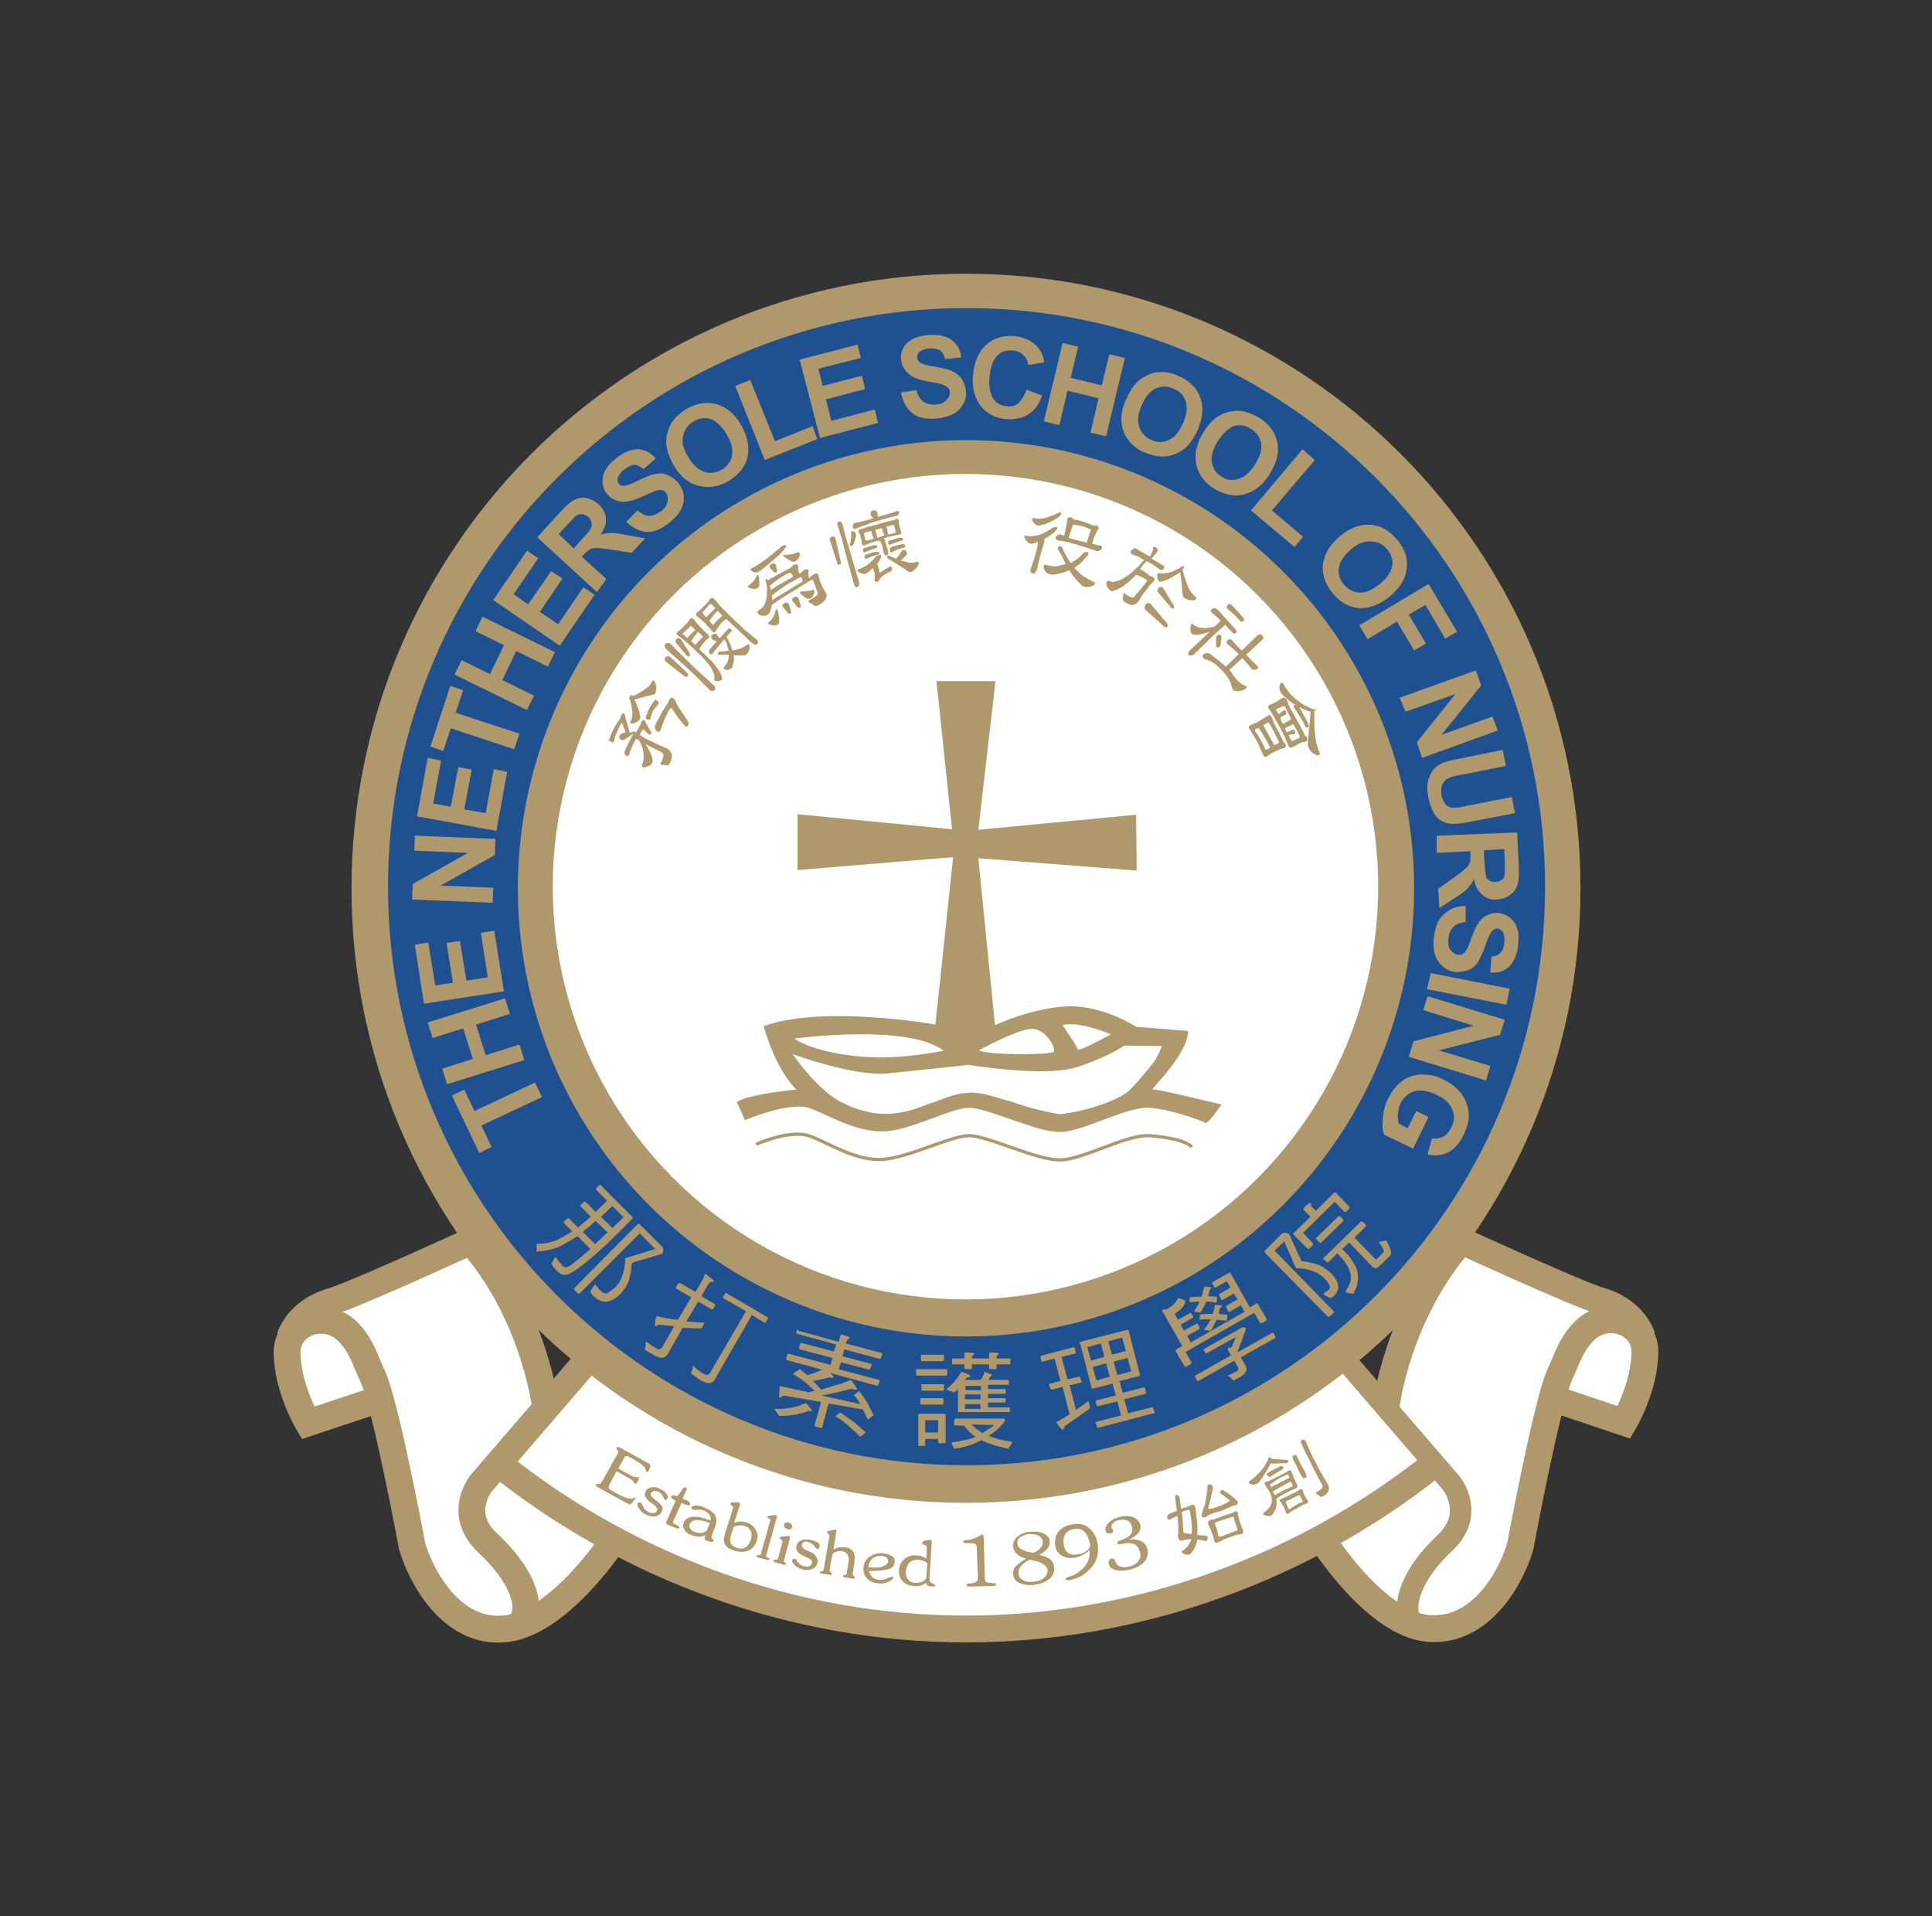
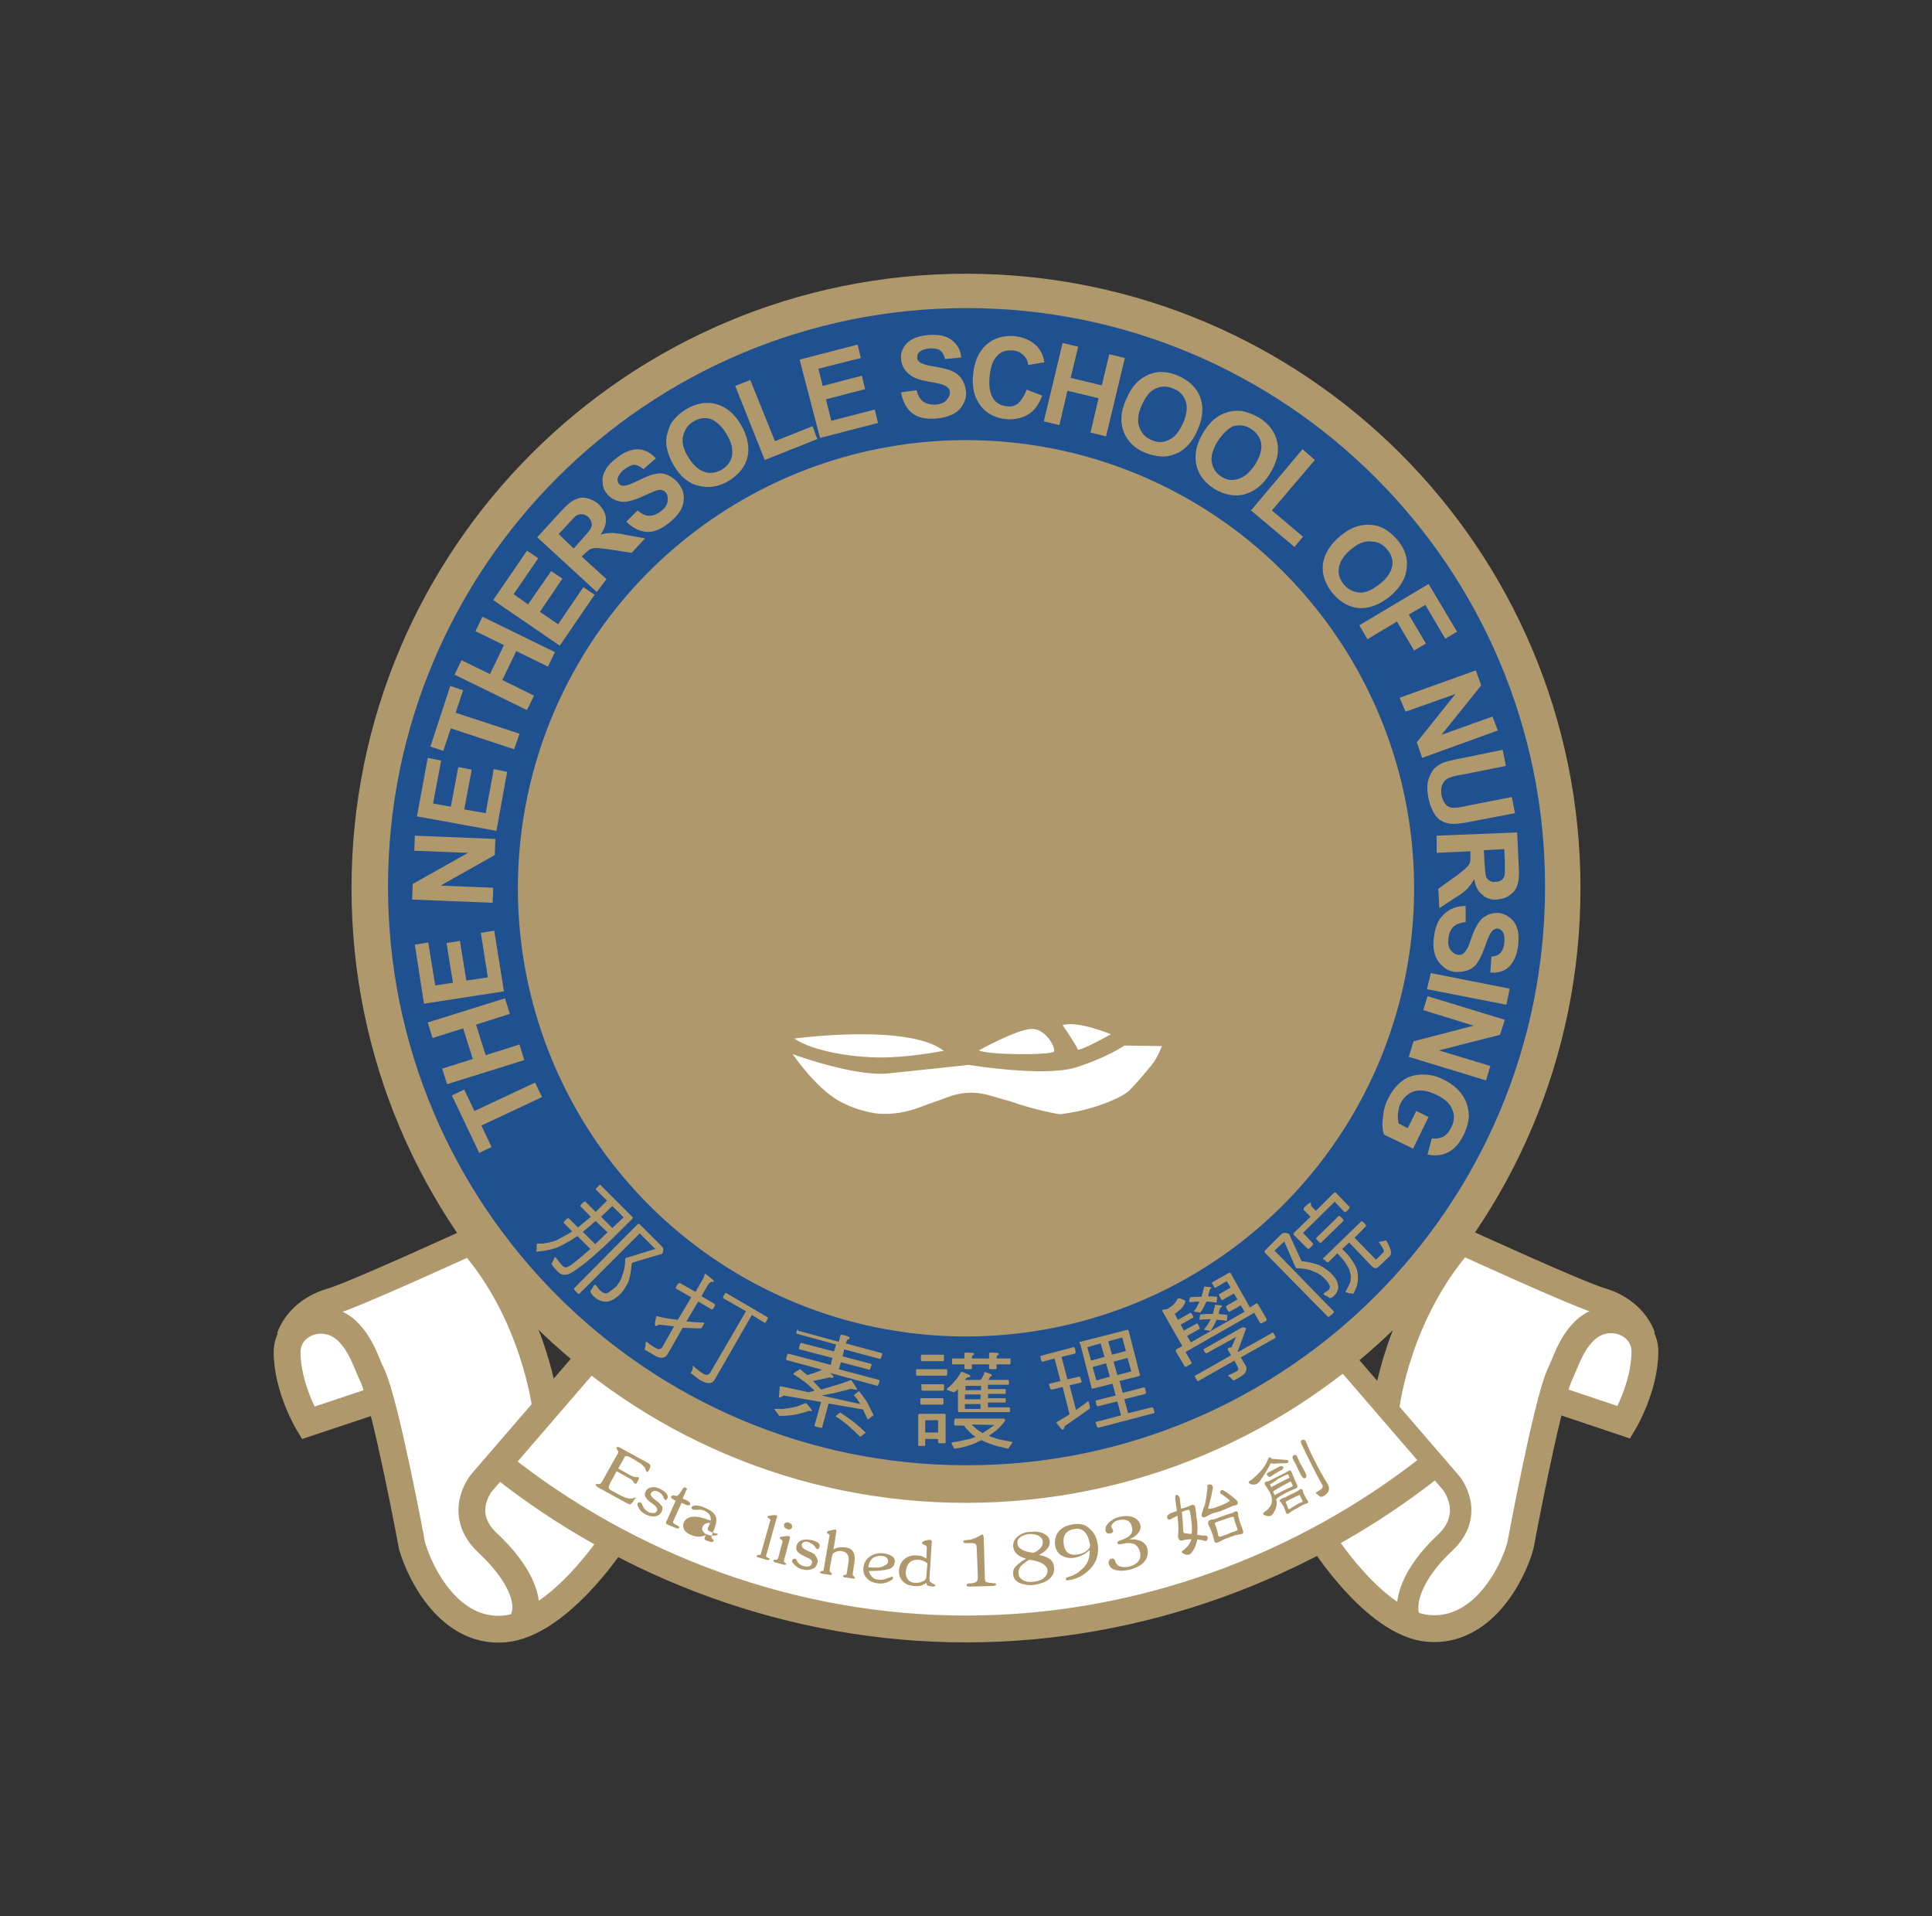
<svg xmlns="http://www.w3.org/2000/svg" version="1.1" id="Layer_1" x="0px" y="0px" viewBox="0 0 360 357" style="enable-background:new 0 0 360 357;" xml:space="preserve">
  <rect x="0" y="0" width="360" height="357" fill="#333333" stroke="none" />
  <style type="text/css">
	.st0{display:none;}
	.st1{display:inline;fill:#EC008C;}
	.st2{fill:#FFFFFF;}
	.st3{fill:#B0986D;}
	.st4{fill:#1F508F;}
	.st5{fill:none;stroke:#BAA452;stroke-width:0.906;}
	.st6{fill:none;stroke:#B0986D;stroke-width:5;}
	.st7{fill:none;stroke:#B0986D;stroke-width:4;}
	.st8{fill:none;stroke:#000000;stroke-width:2.260000e-02;}
	.st9{fill:none;stroke:#B0986D;stroke-width:0.604;}
</style>
  <g id="Layer_2_00000150068025962445099060000011401512926187432082_" class="st0">
    <rect x="30.6" y="40.6" class="st1" width="286.6" height="270.9" />
  </g>
  <g id="Layer_1_00000171695321165970479700000012117836760352345476_">
    <g>
      <polygon id="WhiteRibbon3" class="st2" points="109.7,253 93.4,272 98.5,278.9 104.6,281.7 110.6,285.9 118.1,289.3 125.3,292.1     135,295.9 142.3,298.1 151,300.5 161.3,302.4 167,303 175.3,303.5 185.2,303.5 194.2,303 205.1,301.1 215.9,299.4 222.4,297.4     233.1,293.4 239.5,289.9 246.2,287.5 250.4,293.4 253.8,296.8 258.5,300 262.8,302.1 267.2,303.5 272.9,302.5 276,300.1     280.6,294.1 282,290.5 283.7,282.9 285.1,276 286.7,268.9 287.8,264.3 288.9,260.2 294.9,263 302.2,265 305.3,258.9 306.5,252.6     305.9,249.3 304.1,246.6 302.1,244.3 298.6,242.6 289.6,239 282.1,236.1 277.2,233.1 272.8,231.5 270.8,234.5 265.4,240.8     262.9,247 260.2,252 258.5,257.8 257.8,260.5 253.8,257.8 250.4,254.4 244.9,257.9 237.1,262.1 227,266.2 216.7,270.4     207.7,273.8 196.2,275.5 183.8,276 171.5,277.3 157.5,275.5 145.2,272.3 132.8,268.4 126.6,264.3 120.3,259.7 113.6,255.3   " />
      <polygon id="WhiteRibbon2" class="st2" points="58,245 86.6,231.8 92.6,239.5 98.3,248 100,256.5 101.7,262.9 97.7,267.8     95.4,271.5 94,273.6 99.2,278.2 104.3,280.9 110.4,285.2 113.3,287.6 110.4,291.5 107.9,294.9 103.8,298.8 100,300.4 95.1,303.3     89.2,302.3 84.2,300.2 79.3,292.1 75.6,282.2 73.8,273.1 71.3,264.6 68.7,254.5 65.1,248.3   " />
      <path id="WhiteRibbon1" class="st2" d="M56.6,263.5c-0.7-2.5-4.3-15-0.6-17.6c9.6-2.4,14.7,12.4,14.8,13.4    C70.9,260.3,57.3,266,56.6,263.5z" />
      <path class="st3" d="M294.5,165.5c0,63.2-51.3,114.5-114.5,114.5S65.5,228.8,65.5,165.5S116.8,51,180,51    C243.3,51,294.5,102.3,294.5,165.5z" />
      <path class="st4" d="M287.9,165.2c0,59.6-48.3,107.8-107.8,107.8c-59.6,0-107.8-48.3-107.8-107.8c0-59.6,48.3-107.8,107.8-107.8    C239.6,57.4,287.9,105.7,287.9,165.2z" />
      <ellipse class="st3" cx="180" cy="165.5" rx="83.5" ry="83.5" />
-       <ellipse class="st2" cx="179.9" cy="165.2" rx="76.9" ry="76.9" />
      <path class="st5" d="M94,273.6" />
      <path class="st6" d="M101.7,262.4c0,0-2-17.5-14-31.1c0,0-21.8,10-26,11.2c-4.1,1.2-6.7,3.9-7.7,6.7" />
      <path class="st6" d="M113.9,287.6c0,0-10,15.1-20,15.9c-10,0.8-15.5-10-17.1-15.4c0,0-4.9-26.4-7.4-31.8c-1.4-3-2-5.4-4.3-7.9    c-4.3-4.7-11.6-2-11.6,3.5c0,6.7,3.9,13.2,3.9,13.2l12.9-4.3" />
      <path class="st6" d="M110.4,252.3l-20.7,24c0,0-4.7,5.7,1.2,11.2c5.9,5.5,8.7,11.5,6.1,15.1" />
      <path class="st6" d="M180,303.5c-32.5,0-63-11.7-86.6-30.4" />
      <path class="st5" d="M180,303.5" />
      <path class="st6" d="M258.3,261.9c0,0,2-17,14-30.7c0,0,21.8,10,26,11.2c4.1,1.2,6.7,3.9,7.7,6.7" />
      <path class="st6" d="M246.2,286.6c0,0,10,16,20,16.8c10,0.8,15.6-10,17.1-15.4c0,0,4.9-26.4,7.3-31.8c1.4-3,2-5.4,4.3-7.9    c4.3-4.7,11.6-2,11.6,3.5c0,6.7-3.9,13.2-3.9,13.2l-12.5-4.2" />
      <path class="st7" d="M249.7,252.3l20.7,24c0,0,4.7,5.7-1.2,11.2c-5.9,5.5-8.5,11.8-5.9,15.3" />
      <path class="st6" d="M180,303.5c32.5,0,63.2-11.7,86.8-30.4" />
      <g>
        <path class="st3" d="M101,204.4l-11.3,5.3l1.9,4l-2.3,1.1l-5.1-10.7l2.3-1.1l1.9,4l11.3-5.3L101,204.4z" />
        <path class="st3" d="M97.7,197.5l-14.4,4.5l-0.9-2.9l5.7-1.8l-1.8-5.7l-5.7,1.8l-0.9-2.9l14.4-4.5l0.9,2.9l-6.3,2l1.8,5.7l6.3-2     L97.7,197.5z" />
        <path class="st3" d="M93.9,184.7L79,187l-1.7-11l2.5-0.4l1.3,8l3.3-0.5l-1.2-7.4l2.5-0.4l1.2,7.4l4-0.6l-1.3-8.3l2.5-0.4     L93.9,184.7z" />
        <path class="st3" d="M91.8,168.2l-15-0.6l0.1-2.9l10.3-5.8l-10-0.4l0.1-2.8l15,0.6l-0.1,3L82.1,165l9.8,0.4L91.8,168.2z" />
        <path class="st3" d="M92.5,154.8l-14.8-2.7l2-10.9l2.5,0.5l-1.5,8l3.3,0.6l1.4-7.4l2.5,0.5l-1.4,7.4l4,0.7l1.5-8.2l2.5,0.5     L92.5,154.8z" />
        <path class="st3" d="M95.8,139.6L84,135.7l-1.4,4.2l-2.4-0.8l3.7-11.3l2.4,0.8l-1.4,4.2l11.9,3.9L95.8,139.6z" />
        <path class="st3" d="M98.2,132.3l-13.5-6.6l1.3-2.7l5.3,2.6l2.6-5.4l-5.3-2.6l1.3-2.7l13.5,6.6l-1.3,2.7l-5.9-2.9l-2.6,5.4     l5.9,2.9L98.2,132.3z" />
        <path class="st3" d="M104.3,120.3l-12.4-8.5l6.3-9.2l2.1,1.4l-4.6,6.7l2.7,1.9l4.3-6.2l2.1,1.4l-4.2,6.2l3.4,2.3l4.7-6.9l2.1,1.4     L104.3,120.3z" />
        <path class="st3" d="M111.2,110.3l-11.1-10.2l4.3-4.7c1.1-1.2,2-2,2.7-2.3c0.7-0.3,1.4-0.5,2.2-0.3c0.8,0.2,1.5,0.5,2.2,1.1     c0.8,0.8,1.3,1.6,1.4,2.6c0.1,1-0.2,2-1,3.1c0.7-0.2,1.4-0.3,2-0.3c0.6,0,1.6,0.1,2.9,0.4l3.4,0.6l-2.5,2.7l-3.9-0.6     c-1.4-0.2-2.3-0.3-2.7-0.3s-0.8,0.1-1.1,0.2c-0.3,0.2-0.7,0.5-1.2,1l-0.4,0.4l4.6,4.2L111.2,110.3z M106.9,102.2l1.5-1.7     c1-1.1,1.6-1.8,1.7-2.1c0.2-0.4,0.2-0.7,0.1-1.1c-0.1-0.4-0.3-0.7-0.6-1c-0.4-0.3-0.8-0.5-1.2-0.5c-0.4,0-0.8,0.1-1.2,0.4     c-0.2,0.2-0.7,0.7-1.5,1.6l-1.6,1.7L106.9,102.2z" />
        <path class="st3" d="M116.7,97.2l2.1-2.1c0.8,0.7,1.5,1,2.2,1c0.7,0,1.4-0.3,2.1-0.8c0.8-0.6,1.2-1.2,1.3-1.9     c0.1-0.6,0-1.2-0.3-1.6c-0.2-0.3-0.5-0.4-0.8-0.5c-0.3-0.1-0.7,0-1.3,0.2c-0.3,0.1-1.1,0.5-2.3,1c-1.5,0.7-2.7,1-3.6,1     c-1.2-0.1-2.2-0.5-3-1.5c-0.5-0.6-0.8-1.3-0.8-2.1c-0.1-0.8,0.1-1.6,0.5-2.3c0.4-0.8,1.1-1.5,2-2.2c1.5-1.2,2.8-1.7,4.1-1.7     c1.3,0.1,2.3,0.6,3.3,1.7l-2.3,2c-0.6-0.5-1.2-0.8-1.7-0.8s-1.1,0.3-1.8,0.8c-0.7,0.5-1.1,1.1-1.3,1.7c-0.1,0.4,0,0.7,0.2,1     c0.2,0.3,0.5,0.4,0.9,0.4c0.5,0,1.4-0.3,2.8-1c1.4-0.7,2.4-1.1,3.2-1.2c0.8-0.2,1.5-0.1,2.2,0.2c0.7,0.3,1.4,0.8,2,1.5     c0.5,0.7,0.9,1.4,1,2.3c0.1,0.9-0.1,1.8-0.5,2.6c-0.4,0.8-1.2,1.7-2.2,2.5c-1.5,1.2-2.9,1.8-4.2,1.7     C119.2,99,117.9,98.4,116.7,97.2z" />
        <path class="st3" d="M125.6,86.8c-0.8-1.3-1.2-2.5-1.4-3.7c-0.1-0.8-0.1-1.7,0.2-2.5c0.2-0.8,0.5-1.6,1-2.2     c0.6-0.8,1.4-1.5,2.5-2.2c1.9-1.1,3.8-1.4,5.6-0.9c1.8,0.5,3.4,1.8,4.6,3.9c1.2,2.1,1.6,4.1,1.2,5.9c-0.4,1.8-1.6,3.3-3.5,4.5     c-1.9,1.1-3.8,1.4-5.6,0.9C128.3,90.1,126.8,88.8,125.6,86.8z M128.2,85.1c0.9,1.5,1.9,2.4,3,2.8c1.1,0.4,2.2,0.2,3.3-0.4     c1-0.6,1.7-1.5,1.9-2.6c0.2-1.2-0.1-2.5-1-4c-0.9-1.5-1.9-2.4-2.9-2.8c-1.1-0.4-2.2-0.2-3.2,0.4c-1.1,0.6-1.7,1.5-2,2.7     C127,82.3,127.3,83.6,128.2,85.1z" />
        <path class="st3" d="M142.5,85.7L137,71.9l2.8-1.1l4.6,11.4l7-2.8l0.9,2.4L142.5,85.7z" />
        <path class="st3" d="M152.8,81.6L149,67l10.8-2.8l0.6,2.5l-7.9,2l0.8,3.2l7.3-1.9l0.6,2.5l-7.3,1.9l1,4l8.1-2.1l0.6,2.5     L152.8,81.6z" />
        <path class="st3" d="M167.9,73.1l2.9-0.4c0.2,1,0.7,1.7,1.2,2.1c0.6,0.4,1.3,0.6,2.2,0.6c1-0.1,1.7-0.3,2.1-0.8     c0.5-0.5,0.7-1,0.7-1.5c0-0.3-0.1-0.6-0.4-0.9c-0.2-0.2-0.6-0.4-1.1-0.6c-0.4-0.1-1.2-0.3-2.5-0.5c-1.6-0.3-2.8-0.7-3.5-1.3     c-1-0.8-1.5-1.7-1.6-2.9c-0.1-0.8,0.1-1.5,0.5-2.2c0.4-0.7,1-1.2,1.8-1.6c0.8-0.4,1.8-0.6,2.9-0.7c1.9-0.1,3.3,0.2,4.3,1     c1,0.8,1.6,1.8,1.7,3.2l-3,0.3c-0.2-0.8-0.5-1.3-0.9-1.6c-0.4-0.3-1.1-0.4-1.9-0.4c-0.9,0.1-1.6,0.3-2,0.7     c-0.3,0.2-0.4,0.6-0.4,1c0,0.4,0.2,0.7,0.5,0.9c0.4,0.3,1.3,0.6,2.8,0.8c1.5,0.3,2.6,0.5,3.3,0.9c0.7,0.3,1.3,0.8,1.7,1.4     c0.4,0.6,0.7,1.4,0.8,2.3c0.1,0.9-0.1,1.7-0.6,2.5c-0.4,0.8-1.1,1.4-1.9,1.8c-0.9,0.4-1.9,0.7-3.2,0.8c-1.9,0.1-3.4-0.2-4.4-1.1     C168.9,76.1,168.2,74.8,167.9,73.1z" />
        <path class="st3" d="M191.3,72.6l2.9,1.1c-0.6,1.6-1.4,2.8-2.6,3.5c-1.1,0.7-2.5,1-4.1,0.9c-2-0.2-3.6-1-4.7-2.4     c-1.2-1.5-1.7-3.4-1.5-5.7c0.2-2.5,1-4.4,2.4-5.7c1.4-1.3,3.2-1.8,5.2-1.7c1.8,0.2,3.3,0.8,4.4,2c0.6,0.7,1.1,1.6,1.3,2.9l-3,0.5     c-0.1-0.8-0.4-1.4-1-1.9c-0.5-0.5-1.2-0.8-2-0.8c-1.1-0.1-2.1,0.2-2.8,1c-0.8,0.8-1.2,2-1.4,3.8c-0.2,1.9,0.1,3.3,0.7,4.2     c0.6,0.9,1.5,1.3,2.6,1.4c0.8,0.1,1.5-0.1,2.1-0.6C190.4,74.4,190.9,73.7,191.3,72.6z" />
        <path class="st3" d="M194.5,78.5l3.5-14.6l2.9,0.7l-1.4,5.8l5.8,1.4l1.4-5.8l2.9,0.7l-3.5,14.6l-2.9-0.7l1.5-6.4l-5.8-1.4     l-1.5,6.4L194.5,78.5z" />
        <path class="st3" d="M209.8,74.5c0.6-1.4,1.3-2.5,2.1-3.3c0.6-0.6,1.3-1,2.1-1.4c0.8-0.3,1.6-0.5,2.3-0.5c1,0,2.1,0.2,3.2,0.7     c2.1,0.9,3.4,2.2,4.1,3.9c0.7,1.8,0.6,3.8-0.4,6.1c-0.9,2.2-2.3,3.8-4,4.5c-1.7,0.8-3.6,0.7-5.7-0.1c-2.1-0.8-3.4-2.2-4.1-3.9     C208.7,78.7,208.8,76.7,209.8,74.5z M212.7,75.6c-0.7,1.6-0.8,2.9-0.4,4c0.4,1.1,1.1,1.9,2.3,2.4s2.2,0.5,3.3-0.1     c1.1-0.5,1.9-1.6,2.6-3.2c0.7-1.6,0.8-3,0.4-4c-0.4-1.1-1.1-1.9-2.3-2.3c-1.1-0.5-2.2-0.5-3.3,0C214.2,72.9,213.4,74,212.7,75.6z     " />
        <path class="st3" d="M224.2,80.6c0.8-1.3,1.7-2.3,2.6-2.9c0.7-0.5,1.5-0.8,2.3-1c0.8-0.2,1.6-0.2,2.4-0.1c1,0.2,2,0.6,3.1,1.2     c1.9,1.2,3,2.7,3.4,4.6s-0.1,3.8-1.4,5.9c-1.3,2.1-2.9,3.3-4.7,3.8c-1.8,0.5-3.7,0.1-5.6-1c-1.9-1.2-3-2.7-3.4-4.6     C222.5,84.6,223,82.6,224.2,80.6z M226.9,82.2c-0.9,1.5-1.3,2.8-1.1,3.9c0.2,1.2,0.8,2.1,1.8,2.7c1,0.7,2.1,0.8,3.2,0.4     c1.1-0.3,2.1-1.2,3.1-2.7c0.9-1.5,1.3-2.8,1.1-3.9c-0.2-1.1-0.8-2-1.9-2.7c-1.1-0.7-2.1-0.8-3.3-0.5     C228.9,79.8,227.9,80.7,226.9,82.2z" />
        <path class="st3" d="M233.1,95.1l9.6-11.4l2.3,2l-8,9.4l5.8,4.9l-1.6,1.9L233.1,95.1z" />
        <path class="st3" d="M249.7,99.9c1.2-1,2.3-1.6,3.4-1.9c0.8-0.2,1.6-0.3,2.5-0.2c0.9,0.1,1.6,0.3,2.3,0.7     c0.9,0.5,1.7,1.2,2.5,2.1c1.4,1.7,2,3.5,1.7,5.4c-0.2,1.9-1.3,3.6-3.2,5.2c-1.9,1.5-3.8,2.2-5.7,2.1c-1.9-0.2-3.5-1.1-4.9-2.8     c-1.4-1.7-2-3.6-1.8-5.4C246.8,103.1,247.9,101.4,249.7,99.9z M251.8,102.3c-1.3,1.1-2.1,2.2-2.3,3.4c-0.2,1.2,0.1,2.2,0.9,3.2     c0.8,0.9,1.7,1.4,2.9,1.5c1.2,0.1,2.4-0.5,3.8-1.6c1.4-1.1,2.1-2.2,2.3-3.3c0.2-1.1-0.1-2.2-0.9-3.1c-0.8-1-1.8-1.5-2.9-1.5     C254.4,100.7,253.1,101.2,251.8,102.3z" />
        <path class="st3" d="M253.3,116.5l12.9-7.7l5.3,8.9l-2.2,1.3l-3.7-6.3l-3.1,1.8l3.2,5.4l-2.2,1.3l-3.2-5.4l-5.5,3.3L253.3,116.5z     " />
        <path class="st3" d="M260.8,130l14.2-5.1l1,2.8l-7.4,9.2l9.5-3.4l1,2.6l-14.1,5.1l-1-2.9l7.2-9l-9.3,3.3L260.8,130z" />
        <path class="st3" d="M280,139.7l0.6,3l-8,1.6c-1.3,0.2-2.1,0.4-2.5,0.6c-0.6,0.2-1,0.6-1.3,1.2c-0.3,0.6-0.3,1.2-0.2,2.1     c0.2,0.8,0.5,1.4,0.9,1.8c0.4,0.4,0.9,0.5,1.4,0.5c0.5,0,1.4-0.1,2.6-0.4l8.2-1.6l0.6,3l-7.8,1.5c-1.8,0.4-3,0.5-3.8,0.5     c-0.8,0-1.4-0.2-2-0.5c-0.6-0.3-1.1-0.8-1.5-1.5c-0.4-0.7-0.8-1.6-1-2.7c-0.3-1.4-0.3-2.5-0.1-3.3c0.2-0.8,0.5-1.4,0.9-2     c0.4-0.5,0.9-0.9,1.5-1.2c0.8-0.4,2-0.7,3.7-1L280,139.7z" />
        <path class="st3" d="M267.7,155.7l15-0.6l0.3,6.4c0.1,1.6,0,2.8-0.3,3.5c-0.2,0.7-0.7,1.3-1.4,1.8c-0.7,0.5-1.5,0.7-2.3,0.8     c-1.1,0.1-2.1-0.2-2.8-0.9c-0.8-0.6-1.3-1.6-1.5-2.9c-0.4,0.7-0.8,1.2-1.2,1.7c-0.4,0.4-1.2,1.1-2.4,1.8l-2.9,1.9l-0.2-3.6     l3.2-2.3c1.1-0.8,1.8-1.4,2.1-1.7c0.3-0.3,0.5-0.6,0.6-0.9c0.1-0.3,0.1-0.8,0.1-1.5l0-0.6l-6.3,0.3L267.7,155.7z M276.5,158.4     l0.1,2.2c0.1,1.4,0.2,2.3,0.3,2.7c0.1,0.4,0.4,0.6,0.7,0.8c0.3,0.2,0.7,0.3,1.1,0.2c0.5,0,0.9-0.2,1.2-0.4     c0.3-0.3,0.5-0.7,0.5-1.2c0-0.2,0-1,0-2.2l-0.1-2.3L276.5,158.4z" />
        <path class="st3" d="M273.1,168.8l0,3c-1,0.1-1.8,0.4-2.3,0.9c-0.5,0.5-0.8,1.2-0.9,2.1c-0.1,1,0,1.7,0.4,2.2     c0.4,0.5,0.8,0.8,1.4,0.9c0.4,0,0.7,0,0.9-0.2c0.3-0.2,0.5-0.5,0.8-1c0.2-0.3,0.5-1.1,0.9-2.3c0.6-1.6,1.2-2.6,1.8-3.2     c0.9-0.8,2-1.2,3.2-1.1c0.8,0.1,1.4,0.4,2.1,0.9c0.6,0.5,1.1,1.2,1.3,2c0.3,0.8,0.3,1.8,0.2,3c-0.2,1.9-0.8,3.2-1.7,4.1     c-0.9,0.9-2.1,1.2-3.5,1.1l0.2-3c0.8,0,1.4-0.3,1.7-0.7c0.4-0.4,0.6-1,0.7-1.8c0.1-0.9,0-1.6-0.3-2.1c-0.2-0.3-0.5-0.5-0.9-0.6     c-0.4,0-0.7,0.1-1,0.4c-0.4,0.4-0.8,1.2-1.3,2.7c-0.5,1.4-1,2.5-1.4,3.1c-0.4,0.7-1,1.2-1.7,1.5c-0.7,0.3-1.5,0.4-2.5,0.4     c-0.9-0.1-1.6-0.4-2.3-1c-0.7-0.6-1.2-1.3-1.5-2.2c-0.3-0.9-0.4-2-0.2-3.3c0.2-1.9,0.8-3.3,1.8-4.2     C270.1,169.3,271.4,168.8,273.1,168.8z" />
        <path class="st3" d="M266.6,181.3l14.7,2.9l-0.6,3l-14.8-2.9L266.6,181.3z" />
        <path class="st3" d="M266,185.6l14.4,4.4l-0.9,2.8l-11.4,2.9l9.6,2.9l-0.8,2.7l-14.4-4.4l0.9-2.9l11.2-2.9l-9.4-2.9L266,185.6z" />
        <path class="st3" d="M263.9,207l2.3,1.1l-2.9,5.9l-5.4-2.6c-0.3-0.9-0.4-1.9-0.2-3.2c0.1-1.3,0.4-2.5,1-3.6     c0.7-1.4,1.6-2.5,2.7-3.3c1.1-0.8,2.4-1.1,3.7-1.1c1.4,0,2.7,0.3,4,1c1.4,0.7,2.5,1.6,3.3,2.7c0.8,1.1,1.2,2.4,1.3,3.8     c0,1.1-0.3,2.3-0.9,3.6c-0.8,1.7-1.8,2.8-3,3.4c-1.2,0.6-2.4,0.7-3.8,0.4l0.8-3c0.8,0.1,1.4,0,2.1-0.3c0.6-0.3,1.1-0.9,1.5-1.7     c0.6-1.2,0.7-2.3,0.2-3.4c-0.4-1.1-1.4-2-2.9-2.7c-1.6-0.8-3-1-4.1-0.7c-1.1,0.3-2,1.1-2.6,2.2c-0.3,0.6-0.4,1.2-0.5,1.9     c-0.1,0.7,0,1.3,0.1,1.9l1.7,0.9L263.9,207z" />
      </g>
      <g>
        <path class="st3" d="M111.9,220.8l5.9,5.9c0.2,0.1,0.1,0.3-0.1,0.5c-2.7,2.7-4.7,4.7-6.2,6c-1.5,1.4-2.8,2.4-3.9,3.2     c-1,0.7-1.7,1.1-2.2,1.1c-0.5,0.1-1-0.1-1.6-0.7c-0.3-0.4-0.7-0.7-0.9-1.1c-0.1-0.1-0.2-0.3-0.1-0.3c0.2-0.3,0.3-0.6,0.5-1     l0.2-0.2c0.5,0.7,0.9,1.2,1.3,1.6c0.3,0.3,0.6,0.4,0.8,0.3c0.3-0.1,0.7-0.3,1.3-0.8c0.8-0.6,1.7-1.4,3-2.5l0.1-0.1l-2.4-2.4     c-0.7,0.4-1.3,0.9-2,1.2c-0.8,0.5-1.6,0.9-2.3,1.1c-0.9,0.3-2,0.5-3.3,0.6c-0.1-0.1-0.1-0.2,0-0.3c0-0.3,0-0.6,0-0.9     c0-0.1,0-0.2,0.1-0.3c0.2,0,0.6,0,1,0c0.5-0.1,1-0.1,1.5-0.3c0.6-0.1,1.1-0.3,1.6-0.6c0.6-0.3,1.3-0.7,2-1.1l0.4-0.3l-1.5-1.5     c-0.1-0.1-0.1-0.2,0.1-0.4l0.4-0.4c0.2-0.1,0.3-0.2,0.4-0.1l1.7,1.7l0.6-0.5c0.6-0.5,1.2-1,1.8-1.5l-1.9-1.9     c-0.1-0.1-0.1-0.2,0.1-0.4l0.4-0.4c0.2-0.1,0.3-0.2,0.4-0.1l1.9,1.9l2.1-2.1l-2-2c-0.1-0.1-0.1-0.2,0.1-0.4l0.4-0.4     C111.7,220.7,111.8,220.7,111.9,220.8z M119.2,229.8L108,241c-0.1,0.1-0.2,0.1-0.4-0.1l-0.5-0.5c-0.1-0.1-0.2-0.3-0.1-0.4     l11.8-11.9c0.2-0.1,0.3-0.1,0.4,0l4,4c0.3,0.3,0.4,0.5,0.4,0.6c0,0.4-0.1,0.7-0.2,0.9l-5.4,1.6c-0.1,0-0.1,0.1-0.2,0.1     c0,0-0.1,0.1-0.1,0.2c-0.1,1.3-0.3,2.4-0.6,3.3c-0.4,0.9-0.9,1.6-1.4,2.2c-0.9,0.9-1.8,1.4-2.5,1.5c-0.9,0.1-1.8-0.2-2.7-1.1     c-0.4-0.4-0.6-0.8-0.4-1c0.2-0.3,0.4-0.6,0.6-0.9c0.1-0.1,0.2-0.2,0.3-0.1l0.7,0.9c0.6,0.6,1.1,0.8,1.5,0.6     c0.4-0.2,0.9-0.6,1.5-1.1c0.5-0.5,0.9-1.1,1.2-2c0.4-1,0.6-2,0.6-3.2c0-0.1,0-0.2,0.1-0.2c0,0,0.1-0.1,0.3-0.1l5.2-1.6     L119.2,229.8z M111,227.5l-0.4,0.3c-0.6,0.6-1.3,1.1-2,1.7l2.3,2.3c0.6-0.6,1.4-1.3,2.3-2.2L111,227.5z M114.1,224.7l-2.1,2     l2.1,2.1l2.1-2L114.1,224.7z" />
        <path class="st3" d="M126.8,239.1l2.8,1.6l1.2-2.1c0.2-0.3,0.3-0.6,0.4-0.8c0-0.1,0.1-0.3,0.1-0.4s0.2-0.1,0.4,0.1l1.2,1     c0.1,0.1,0.1,0.2,0.1,0.3c-0.1,0.1-0.2,0.1-0.3,0c-0.3,0-0.5,0.2-0.8,0.6l-1.2,2.1l2.4,1.4c0.1,0.1,0.2,0.2,0.1,0.4l-0.3,0.5     c-0.1,0.2-0.2,0.2-0.4,0.1l-2.4-1.4l-2.2,3.7c1.1,0.1,2.1,0.2,3.1,0.2c0.1,0,0.1,0,0.1,0c0.1,0.1,0.1,0.1,0.1,0.2     c-0.3,0.6-0.5,0.9-0.6,0.9c-1.1,0-2.3-0.1-3.4-0.1l-2.8,4.9c-0.5,0.8-1.3,0.9-2.5,0.2l-1.7-1c-0.1-0.1-0.1-0.2,0-0.4     c0.1-0.2,0.1-0.6,0.1-1c0.1-0.1,0.1-0.1,0.2-0.1c0.6,0.5,1.2,0.9,1.8,1.2c0.5,0.3,0.8,0.2,1.1-0.2l2.2-3.9     c-0.9-0.1-1.9-0.2-2.8-0.3c-0.3,0.2-0.6,0.3-0.7,0.2c-0.1-0.1-0.1-0.7,0.2-1.8c1.1,0.3,2.4,0.5,4,0.7l0,0l2.5-4.2l-2.8-1.6     c-0.1-0.1-0.1-0.2,0-0.4l0.3-0.5C126.6,239,126.7,239,126.8,239.1z M135.3,240.9l7.7,4.5c0.1,0.1,0.1,0.2,0,0.4l-0.3,0.5     c-0.1,0.2-0.2,0.2-0.3,0.1l-2.3-1.4l-6.9,12c-0.5,0.9-1.4,0.9-2.8,0.1l-1.6-1.2c-0.1-0.1-0.1-0.2,0.1-0.4c0.1-0.2,0.2-0.6,0.2-1     l0-0.1c0.6,0.6,1.2,1.1,1.9,1.5c0.6,0.4,1,0.3,1.3-0.1l6.7-11.5l-4.2-2.4c-0.1-0.1-0.1-0.2,0-0.4l0.3-0.5     C135,240.9,135.1,240.9,135.3,240.9z" />
        <path class="st3" d="M150.3,261.5l0.9,1.1c0.1,0.1,0.1,0.2,0.1,0.3c0,0-0.1,0-0.2,0c-0.2,0-0.4-0.1-0.5,0     c-0.7,0.3-1.4,0.4-2.1,0.6c-0.9,0.2-1.9,0.3-3.2,0.3c-0.2,0-0.2-0.1-0.3-0.3c-0.2-0.3-0.4-0.5-0.6-0.8c-0.1-0.1-0.1-0.1-0.1-0.2     c0,0,0.1,0,0.1,0c0.6,0,1.1,0,1.5,0c0.8-0.1,1.6-0.2,2.3-0.4c0.6-0.1,1.2-0.4,1.9-0.7C150.2,261.5,150.2,261.5,150.3,261.5z      M149,248l7.3,2l0.3-1.2c0-0.1,0.2-0.2,0.4-0.1c0.9,0.2,1.4,0.4,1.3,0.6c-0.1,0.2-0.1,0.3-0.2,0.2c-0.1,0-0.2,0.1-0.3,0.3     l-0.2,0.5l6.7,1.8c0.1,0,0.1,0.1,0.1,0.2l-0.2,0.6c-0.1,0.2-0.1,0.3-0.2,0.3l-6.7-1.8l-0.3,1.3l5.3,1.4c0.1,0,0.1,0.1,0.1,0.2     l-0.2,0.6c-0.1,0.2-0.1,0.3-0.2,0.3l-5.3-1.4l-0.4,1.3l7.5,2c0.1,0,0.1,0.1,0.1,0.2l-0.2,0.6c-0.1,0.2-0.1,0.3-0.2,0.3l-8.8-2.4     l0.6,0.6l0,0.2c0,0.1-0.1,0.1-0.4,0.1c-0.3-0.1-0.5-0.1-0.6,0c-1,0.2-1.9,0.4-2.8,0.6c0.5,0.5,1,1,1.5,1.6l2-0.6     c1.4-0.4,2.6-0.8,3.6-1.2c0.8,1.1,1.1,1.7,1.1,1.8c0,0.1-0.2,0-0.4,0c-0.5-0.1-0.8-0.2-0.9-0.1c-1.8,0.5-3.6,0.9-5.3,1.2l7.2,1.6     c-0.4-0.7-0.8-1.3-1.2-1.6c0-0.1,0.3-0.3,0.8-0.7c0.1-0.1,0.2-0.1,0.2-0.1c0.7,0.9,1.2,1.6,1.6,2.3c0.4,0.8,0.8,1.6,1.1,2.2     l-0.2,0.1c-0.6,0.5-0.9,0.7-0.9,0.7c-0.3-0.6-0.6-1.3-0.9-1.9l-6.4-1.1l-1.2,4.4c0,0.1-0.2,0.2-0.4,0.1l-0.8-0.2     c-0.2-0.1-0.3-0.2-0.2-0.3l1.2-4.3l-7-1.2c-0.4,0.3-0.7,0.4-0.8,0.4c-0.1,0,0-0.7,0.1-2.1c0-0.1,1.8,0.3,5.4,1.1l1.1-0.3     c-0.8-0.7-1.4-1.3-1.8-1.6c-0.7-0.5-1.4-1-2.2-1.5c0-0.1,0.4-0.4,1.1-0.8c0.1-0.1,0.1-0.1,0.2-0.1c0.4,0.4,0.9,0.7,1.3,1.1     c0.6-0.2,1.1-0.3,1.6-0.5l1.2-0.5l-6.6-1.8c-0.1,0-0.1-0.1-0.1-0.4l0.2-0.6c0.1-0.1,0.1-0.2,0.2-0.2l7.9,2.1l0.3-1.3l-6.1-1.6     c-0.1,0-0.1-0.1-0.1-0.4l0.2-0.6c0-0.1,0.1-0.2,0.2-0.2l6.1,1.6l0.4-1.3l-7.3-2c-0.1,0-0.1-0.1-0.1-0.3l0.2-0.6     C148.8,248.1,148.9,248,149,248z M156.6,263.2c1.1,0.7,2,1.4,2.7,1.9c0.8,0.7,1.5,1.3,2,1.8l-0.1,0.1c-0.6,0.5-0.9,0.7-0.9,0.7     c-0.8-0.8-1.7-1.6-2.6-2.4c-0.8-0.6-1.4-1.1-2-1.4c0-0.1,0.3-0.3,0.8-0.7C156.5,263.2,156.6,263.2,156.6,263.2z" />
        <path class="st3" d="M170.9,255.1l5.4,0c0.2,0,0.2,0.1,0.2,0.3l0,0.6c0,0.2-0.1,0.3-0.2,0.3l-5.4,0c-0.2,0-0.2-0.1-0.2-0.3v-0.6     C170.6,255.2,170.7,255.1,170.9,255.1z M171.4,263.4l4.5,0c0.2,0,0.3,0.1,0.3,0.2l0,5.1c0,0.2-0.1,0.2-0.3,0.2H175     c-0.1,0-0.2-0.1-0.2-0.2l0-0.6l-2.4,0v1.1c0,0.2-0.1,0.2-0.3,0.2h-0.8c-0.2,0-0.2-0.1-0.2-0.2l0-5.5     C171.1,263.5,171.2,263.4,171.4,263.4z M171.7,260.5l3.9,0c0.2,0,0.2,0.1,0.2,0.3l0,0.6c0,0.2-0.1,0.3-0.2,0.3l-3.9,0     c-0.2,0-0.2-0.1-0.2-0.3l0-0.6C171.4,260.6,171.5,260.5,171.7,260.5z M171.8,257.9l3.9,0c0.2,0,0.2,0.1,0.2,0.3l0,0.6     c0,0.2-0.1,0.3-0.2,0.3l-3.8,0c-0.2,0-0.2-0.1-0.2-0.3l0-0.6C171.5,257.9,171.6,257.9,171.8,257.9z M171.8,252.4l3.9,0     c0.2,0,0.2,0.1,0.2,0.3v0.6c0,0.2-0.1,0.3-0.2,0.3l-3.9,0c-0.1,0-0.2-0.1-0.2-0.3v-0.6C171.6,252.5,171.6,252.4,171.8,252.4z      M172.4,266.9l2.4,0l0-2.3l-2.4,0L172.4,266.9z M179.3,255.6l1.2,0.5c0.2,0.1,0.3,0.2,0.3,0.3c0,0.1-0.1,0.2-0.3,0.2     c-0.2,0-0.4,0.1-0.5,0.2l-0.2,0.3l2.9,0c0.2-0.2,0.3-0.4,0.4-0.6c0.2-0.3,0.3-0.5,0.3-0.8c0-0.1,0.1-0.1,0.1-0.1l1.1,0.4     c0.2,0.1,0.2,0.2,0.2,0.3c0,0,0,0.1-0.1,0.1c-0.1,0-0.1,0-0.2,0.1c-0.1,0.2-0.2,0.4-0.3,0.6l3.6,0c0.1,0,0.2,0.1,0.2,0.2v0.5     c0,0.2-0.1,0.2-0.2,0.2l-3.7,0v0.8l3.2,0c0.1,0,0.1,0.1,0.1,0.2v0.5c0,0.1-0.1,0.2-0.1,0.2l-3.2,0v0.8l3.2,0     c0.1,0,0.1,0.1,0.1,0.2v0.4c0,0.2-0.1,0.2-0.1,0.2l-3.2,0v0.9l3.9,0c0.1,0,0.2,0.1,0.2,0.2v0.5c0,0.2-0.1,0.2-0.2,0.2l-9.2,0     c-0.2,0-0.3-0.1-0.3-0.2l0-4.1l-0.4,0.4c-0.2,0.1-0.3,0.2-0.4,0.2c-0.1,0-0.2-0.1-0.3-0.1l-0.8-0.3c-0.1,0-0.2-0.1-0.2-0.1     c0,0,0-0.1,0.1-0.2c0.6-0.5,1.1-1,1.5-1.5c0.5-0.5,0.8-1.1,1.1-1.6C179.1,255.7,179.2,255.6,179.3,255.6z M178,264.3l8.8,0     c0.3,0,0.4,0,0.4,0.1c0.1,0.1,0.1,0.2,0.1,0.3c-0.7,0.9-1.4,1.7-2.2,2.2c-0.3,0.2-0.5,0.4-0.9,0.6c0.5,0.2,1.1,0.4,1.7,0.6     c0.7,0.2,1.5,0.3,2.5,0.5c0.2,0,0.2,0,0.2,0.1c0,0.1,0,0.2-0.1,0.3l-0.5,0.7c0,0.1-0.1,0.2-0.2,0.2c-1.3-0.3-2.3-0.5-3-0.8     c-0.7-0.2-1.4-0.5-1.9-0.8c-0.3,0.2-0.7,0.3-1,0.5c-1.1,0.5-2.4,0.9-4,1.1c-0.1,0-0.2-0.1-0.2-0.2c-0.1-0.3-0.3-0.5-0.4-0.8     c0-0.1,0.1-0.2,0.3-0.2c0.8-0.1,1.7-0.3,2.6-0.5c0.6-0.1,1.1-0.3,1.6-0.5c-0.2-0.1-0.4-0.3-0.6-0.4c-0.4-0.4-1-0.9-1.6-1.7H178     c-0.1,0-0.2-0.1-0.2-0.2l0-0.6C177.9,264.4,177.9,264.3,178,264.3z M177.5,253.1l2.2,0v-0.9c0-0.1,0.1-0.2,0.3-0.2     c1,0,1.5,0.1,1.5,0.2c0,0.2-0.1,0.3-0.2,0.3c-0.1,0-0.2,0.1-0.2,0.4v0.2l3.2,0v-0.9c0-0.1,0.1-0.2,0.3-0.2c1,0,1.5,0.1,1.5,0.2     c0,0.2-0.1,0.3-0.2,0.3c-0.1,0-0.2,0.1-0.2,0.4v0.2l2.5,0c0.1,0,0.1,0.1,0.1,0.2v0.6c0,0.2-0.1,0.3-0.1,0.3l-2.5,0v0.7     c0,0.2-0.1,0.2-0.3,0.2h-0.8c-0.2,0-0.3-0.1-0.3-0.2l0-0.7l-3.2,0v0.7c0,0.1-0.1,0.2-0.3,0.2H180c-0.2,0-0.3-0.1-0.3-0.2l0-0.7     l-2.2,0c-0.1,0-0.1-0.1-0.1-0.3v-0.6C177.4,253.2,177.5,253.1,177.5,253.1z M179.8,262.5l2.9,0l0-0.9l-2.9,0V262.5z M182.7,260.7     l0-0.9l-2.9,0v0.9L182.7,260.7z M182.8,259v-0.8l-2.9,0l0,0.8L182.8,259z M181.1,265.4c0.2,0.3,0.5,0.5,0.7,0.7     c0.3,0.3,0.8,0.6,1.3,0.9c0.3-0.2,0.6-0.4,0.9-0.6c0.4-0.3,0.9-0.6,1.3-0.9L181.1,265.4z" />
        <path class="st3" d="M194,252.6l6-1.6c0.1,0,0.2,0,0.3,0.2l0.1,0.6c0.1,0.2,0,0.3-0.1,0.4l-2.5,0.6l1.1,4.2l2.1-0.5     c0.2,0,0.3,0,0.3,0.2l0.2,0.6c0.1,0.2,0,0.3-0.1,0.3l-2.1,0.5l1.2,4.6c0.7-0.5,1.4-1,2.1-1.5c0,0,0.1-0.1,0.1-0.1     c0.1,0,0.2,0,0.2,0.2c0.2,0.7,0.2,1.1,0.2,1.1c-1.5,1.1-3.1,2.2-4.7,3.3c-0.1,0.4-0.2,0.6-0.4,0.7c-0.1,0-0.5-0.4-1.2-1.4     c0.7-0.4,1.6-0.9,2.5-1.5l-1.3-5.1l-2,0.5c-0.1,0-0.2-0.1-0.3-0.2l-0.2-0.6c-0.1-0.2,0-0.3,0.1-0.3l2-0.5l-1.1-4.2l-2.2,0.6     c-0.1,0-0.2,0-0.3-0.2l-0.1-0.6C193.8,252.8,193.9,252.6,194,252.6z M201.3,250l8.6-2.2c0.2-0.1,0.3,0,0.4,0.1l2.1,8.2     c0,0.1,0,0.2-0.2,0.3l-3.6,0.9l0.6,2.2l3.9-1c0.1,0,0.2,0,0.3,0.2l0.1,0.6c0.1,0.2,0,0.3-0.1,0.4l-3.9,1l0.7,2.6l4.4-1.1     c0.1,0,0.2,0,0.3,0.2l0.2,0.6c0.1,0.2,0,0.3-0.1,0.3l-10.3,2.7c-0.1,0-0.2,0-0.3-0.2l-0.2-0.6c-0.1-0.2,0-0.3,0.1-0.3l4.6-1.2     l-0.7-2.6l-3.6,0.9c-0.1,0-0.2-0.1-0.3-0.2l-0.1-0.6c-0.1-0.2,0-0.3,0.1-0.3l3.6-0.9l-0.6-2.2l-3.6,0.9c-0.2,0-0.3,0-0.3-0.1     l-2.1-8.2C201,250.1,201.1,250,201.3,250z M203.3,253.5l2.5-0.7l-0.7-2.5l-2.5,0.7L203.3,253.5z M206.8,256.5l-0.7-2.5l-2.5,0.7     l0.7,2.5L206.8,256.5z M206.5,249.9l0.7,2.5l2.6-0.7l-0.7-2.5L206.5,249.9z M210.8,255.5l-0.7-2.5l-2.6,0.7l0.7,2.5L210.8,255.5z     " />
        <path class="st3" d="M220.8,242.8c-0.2,0.4-0.5,0.9-1,1.3c-0.3,0.2-0.6,0.5-0.9,0.7l0.6,1.1l2.3-1.3c0.1,0,0.2,0,0.2,0.1l0.3,0.5     c0.1,0.2,0.1,0.3,0,0.3l-2.3,1.3l0.6,1.1l2.4-1.3c0.1-0.1,0.2,0,0.2,0.1l0.3,0.6c0.1,0.2,0.1,0.3,0,0.3l-2.3,1.3l0.7,1.2l10-5.7     l-0.7-1.2l-2.1,1.2c-0.1,0-0.2,0-0.3-0.2l-0.3-0.6c-0.1-0.1-0.1-0.2,0-0.3l2.1-1.2l-0.7-1.1l-2.1,1.2c-0.1,0.1-0.2,0-0.3-0.2     l-0.3-0.6c-0.1-0.1-0.1-0.2,0-0.3l2.1-1.2l-0.7-1.2l-2.1,1.2c-0.1,0.1-0.2,0-0.3-0.2l-0.3-0.5c-0.1-0.1-0.1-0.2,0-0.3l3-1.7     c0.2-0.1,0.3-0.1,0.4,0l3.6,6.4l1.1-0.7c0.2-0.1,0.3-0.1,0.4,0.1l1.6,2.7c0.1,0.1,0,0.3-0.1,0.4l-0.7,0.4c-0.2,0.1-0.3,0.1-0.4,0     l-1.1-1.9l-12.8,7.3l1.1,1.9c0.1,0.1,0,0.3-0.2,0.4l-0.7,0.4c-0.2,0.1-0.3,0.1-0.4-0.1l-1.6-2.7c-0.1-0.1,0-0.2,0.1-0.4l1.1-0.6     l-3.7-6.5c-0.1-0.1-0.1-0.2,0.1-0.3l0.8-0.1c0.4-0.3,0.8-0.5,1-0.7c0.4-0.3,0.7-0.8,0.9-1.2c0,0,0.1-0.1,0.1-0.1     c0.1,0,0.1,0,0.3,0c0.7,0.2,1,0.4,1,0.4c0.1,0.1,0.1,0.2,0,0.3L220.8,242.8z M224.4,239.7l1.1,0.1c0.1,0,0.2,0.1,0.2,0.1     c0,0.1,0,0.1-0.1,0.2c-0.1,0.1-0.2,0.2-0.2,0.3c-0.1,0.4-0.2,0.7-0.3,1.1c0.7,0,1.2,0.1,1.7,0.1v0.2c-0.1,0.6-0.1,0.9-0.1,0.9     c-0.6-0.1-1.3-0.2-1.9-0.2c-0.3,0.6-0.6,1.3-1.1,2c-0.1,0.1-0.2,0.1-0.3,0l-0.7-0.1c-0.1,0-0.1,0-0.2-0.1c0,0,0-0.1,0-0.1     c0.3-0.3,0.5-0.6,0.6-0.9c0.2-0.3,0.3-0.6,0.4-0.8c-0.8,0-1.4,0.1-1.9,0.1c0-0.1,0-0.3,0.1-0.8c0-0.1,0-0.1,0.1-0.1     c0.8-0.1,1.5-0.1,2.1-0.1c0.1-0.5,0.3-1,0.4-1.6C224.4,239.8,224.4,239.8,224.4,239.7z M224.4,251.3l6.9-3.9     c0.2-0.1,0.3-0.1,0.3-0.1c0.3,0,0.5,0.1,0.6,0.2l-1.5,4.1l-0.1,0.1l0.1,0.2l6.4-3.6c0.1,0,0.2,0,0.2,0.1l0.3,0.5     c0.1,0.2,0.1,0.3,0,0.4l-6.4,3.6l0.9,1.5c0.4,0.8,0.1,1.5-1.1,2.2l-1.1,0.6c-0.1,0-0.1,0-0.3-0.2c-0.2-0.2-0.4-0.5-0.7-0.6     c-0.1-0.1-0.1-0.1,0-0.2c0.6-0.2,1.1-0.5,1.5-0.7c0.4-0.2,0.4-0.5,0.2-0.9l-0.6-1.1l-6.7,3.8c-0.1,0.1-0.2,0-0.3-0.2l-0.3-0.5     c-0.1-0.1-0.1-0.2,0-0.3l6.7-3.8l-0.6-1c-0.1-0.1,0-0.3,0.2-0.4l0.5-0.1l0.8-1.9l-5.4,3c-0.1,0.1-0.3,0-0.4-0.2l-0.3-0.5     C224.2,251.5,224.2,251.4,224.4,251.3z M226.4,243.1l1.1,0.1c0.1,0,0.2,0.1,0.2,0.1s0,0.1-0.1,0.2c-0.1,0.1-0.2,0.2-0.3,0.3     c-0.1,0.3-0.2,0.7-0.2,1c0.6,0.1,1.1,0.1,1.6,0.2v0.2c-0.1,0.6-0.1,0.9-0.1,0.9c-0.6-0.1-1.2-0.2-1.9-0.2c-0.3,0.6-0.6,1.3-1.1,2     c-0.1,0.1-0.2,0.1-0.3,0l-0.7-0.1c-0.1,0-0.1,0-0.2-0.1c0,0,0-0.1,0-0.1c0.3-0.3,0.5-0.6,0.7-0.9c0.2-0.3,0.3-0.6,0.5-0.9l-0.1,0     c-0.8,0-1.5,0-2,0.1c0-0.1,0-0.3,0.1-0.8c0-0.1,0-0.1,0.1-0.2c0.9-0.1,1.6-0.1,2.3-0.1c0.1-0.4,0.2-0.9,0.4-1.5     C226.3,243.2,226.3,243.2,226.4,243.1z" />
        <path class="st3" d="M237.5,233l11,11.3c0.1,0.1,0.1,0.2-0.1,0.4l-0.6,0.5c-0.1,0.1-0.3,0.2-0.4,0.1l-11.7-11.9     c-0.1-0.2-0.1-0.3,0-0.4l3-3c0.2-0.2,0.4-0.3,0.6-0.3c0.4,0,0.7,0.1,0.9,0.2l2.2,4.8l0.1,0.2c0,0,0.1,0.1,0.2,0.1     c1.2,0.1,2.2,0.4,3.1,0.7c0.8,0.4,1.5,0.9,2.1,1.4c0.8,0.8,1.3,1.5,1.4,2.2c0.2,0.8-0.1,1.5-0.7,2.1c-0.4,0.4-0.7,0.5-0.9,0.4     c-0.2-0.2-0.5-0.3-0.9-0.5c-0.1-0.1-0.2-0.2-0.2-0.3l0.9-0.6c0.3-0.3,0.4-0.7,0.2-1c-0.2-0.4-0.5-0.8-1-1.3     c-0.5-0.5-1.1-0.9-1.9-1.2c-0.9-0.4-1.9-0.6-3.1-0.6c-0.1,0-0.2,0-0.2-0.1l-0.2-0.3l-2-4.6L237.5,233z M243,225     c0.7-0.7,1.1-1,1.2-0.9c0.1,0.1,0.1,0.2,0.1,0.3c-0.1,0.1,0,0.2,0.1,0.4l0.8,0.8l3.3-3.3c0.1-0.1,0.3-0.2,0.4-0.1l2.5,2.6     c0.1,0.1,0.1,0.2,0,0.4l-0.5,0.5c-0.1,0.1-0.3,0.2-0.4,0.1l-1.8-1.9l-5.9,5.8l1.8,1.9c0.1,0.1,0.1,0.2,0,0.4l-0.6,0.6     c-0.1,0.1-0.3,0.1-0.4,0l-2.5-2.5c-0.1-0.1-0.1-0.3,0-0.4l3.1-3l-1.3-1.3C242.9,225.3,242.9,225.1,243,225z M245.3,230.6l4.1-4     c0.1-0.1,0.2-0.1,0.4,0.1l0.4,0.4c0.1,0.1,0.2,0.3,0.1,0.4l-4.1,4c-0.1,0.1-0.2,0.1-0.4-0.1l-0.4-0.4     C245.2,230.8,245.2,230.7,245.3,230.6z M246.6,234.4l7-6.8c0.1-0.1,0.2-0.1,0.4,0.1l0.4,0.4c0.1,0.1,0.2,0.3,0.1,0.4l-2.1,2.1     l3.8,3.9c0.1,0.1,0.3,0.2,0.3,0.1l1.3-1.3c0.2-0.2-0.1-0.8-0.9-1.9l1.4-0.3c0.9,1.5,1.1,2.5,0.7,2.9l-2,1.9     c-0.5,0.5-0.9,0.5-1.4,0l-4.2-4.4l-1.3,1.2c0.6,0.6,1.1,1.1,1.4,1.5c0.4,0.6,0.8,1.1,1,1.6c0.3,0.5,0.5,1.1,0.5,1.7     c0.1,0.6,0,1.2-0.1,1.9c-0.2,0.5-0.4,1.1-0.7,1.6c-0.1,0.1-0.2,0.1-0.3,0c-0.3,0-0.7-0.1-1-0.2c-0.1,0-0.1-0.1-0.2-0.1     c0.4-0.7,0.7-1.3,0.9-1.8c0.1-0.4,0.1-0.8,0.1-1.3c-0.1-0.3-0.2-0.7-0.3-1.1c-0.2-0.4-0.5-0.9-0.8-1.4c-0.3-0.4-0.8-0.9-1.4-1.6     l-1.6,1.6c-0.1,0.1-0.2,0.1-0.4,0l-0.4-0.4C246.5,234.7,246.5,234.6,246.6,234.4z" />
      </g>
      <g>
        <path class="st3" d="M118.2,279.4c-0.1,0.2-0.3,0.4-0.4,0.6c-0.2,0.2-0.3,0.2-0.3,0.3c-0.1,0-0.2,0-0.4-0.1     c-0.2-0.1-0.4-0.2-0.6-0.3l-5.1-2.8c-0.3-0.2-0.4-0.4-0.4-0.5c0-0.1,0.1-0.1,0.2-0.1c0.2,0,0.4,0,0.5,0c0.2,0,0.3-0.2,0.5-0.5     l2.8-5c0.1-0.1,0.1-0.2,0.2-0.3c0-0.1,0-0.1,0-0.2c0-0.1-0.1-0.2-0.2-0.4c-0.1-0.2-0.2-0.3-0.1-0.4c0.1-0.2,0.3-0.1,0.6,0     l5.1,2.8c0.4,0.2,0.6,0.4,0.6,0.6c0,0.2-0.1,0.5-0.4,1c-0.1,0.1-0.2,0.2-0.3,0.1c-0.1,0-0.1-0.2-0.2-0.4     c-0.1-0.2-0.1-0.3-0.2-0.4c-0.1-0.2-0.4-0.4-0.7-0.7c-0.3-0.2-0.8-0.5-1.3-0.8c-0.4-0.2-0.7-0.4-0.9-0.5     c-0.2-0.1-0.4-0.1-0.5-0.1c-0.2,0-0.3,0-0.3,0.2c-0.1,0.1-0.2,0.3-0.3,0.5l-0.9,1.6l2.3,1.3c0.4,0.2,0.7,0.3,0.8,0.3     c0,0,0.1,0,0.3,0c0.1,0,0.2,0,0.3,0c0.2,0.1,0.2,0.2,0.1,0.4l-0.3,0.6c-0.1,0.2-0.2,0.3-0.4,0.2c-0.1,0-0.1-0.1-0.2-0.2     c-0.1-0.2-0.2-0.3-0.2-0.3c0,0-0.1-0.1-0.2-0.2c-0.1-0.1-0.3-0.2-0.5-0.3l-2.3-1.3l-1.2,2.2c-0.2,0.4-0.3,0.7-0.3,0.9     c0.1,0.2,0.3,0.4,0.7,0.6l1.3,0.7c0.4,0.2,0.8,0.4,1.1,0.5c0.3,0.1,0.6,0.2,0.9,0.2c0.2,0,0.4,0,0.7-0.1c0.2-0.1,0.4-0.1,0.5,0     C118.2,279.2,118.3,279.3,118.2,279.4z" />
        <path class="st3" d="M123.3,281.6c-0.2,0.5-0.6,0.8-1.2,0.9c-0.5,0.1-1.1,0-1.7-0.3c-0.6-0.3-1-0.6-1.3-1.1     c-0.3-0.5-0.4-0.8-0.3-1c0.1-0.2,0.3-0.3,0.6-0.1c0.1,0,0.2,0.1,0.2,0.2c0.1,0.2,0.1,0.3,0.2,0.4c0.2,0.5,0.5,0.8,1,1.1     c0.4,0.2,0.7,0.2,1,0.2c0.3,0,0.5-0.2,0.6-0.4c0.2-0.3,0-0.6-0.3-0.9c-0.1-0.1-0.4-0.4-0.9-0.7c-0.5-0.4-0.8-0.7-0.9-1     c-0.2-0.3-0.2-0.7,0-1c0.2-0.5,0.6-0.7,1.1-0.8c0.5-0.1,1,0,1.6,0.3c0.6,0.3,1,0.6,1.2,0.9c0.2,0.3,0.3,0.6,0.2,0.8     c-0.2,0.3-0.3,0.4-0.4,0.4c-0.1-0.1-0.2-0.2-0.3-0.3c0-0.1-0.1-0.2-0.1-0.3c-0.2-0.4-0.5-0.8-1-1c-0.3-0.1-0.6-0.2-0.8-0.1     c-0.3,0.1-0.4,0.2-0.5,0.4c-0.2,0.3,0.1,0.7,0.6,1.1c0.4,0.3,0.6,0.5,0.8,0.6c0.2,0.2,0.4,0.4,0.5,0.6     C123.5,280.6,123.5,281.1,123.3,281.6z" />
        <path class="st3" d="M128.6,280.3c-0.1,0.2-0.3,0.2-0.7,0.1l-0.9-0.4l-1.4,3.1c-0.1,0.2-0.1,0.3-0.2,0.4c0,0.1,0,0.2,0.1,0.3     c0.1,0.1,0.3,0.2,0.7,0.4c0.3,0.2,0.5,0.3,0.4,0.4c-0.1,0.1-0.2,0.2-0.3,0.2c-0.1,0-0.3-0.1-0.6-0.2l-1.2-0.5     c-0.2-0.1-0.4-0.2-0.4-0.3c0-0.1,0-0.3,0.2-0.6l1.6-3.6l-0.4-0.2c-0.2-0.1-0.3-0.2-0.4-0.3c-0.1-0.1-0.1-0.2,0-0.3     c0.1-0.2,0.2-0.2,0.4-0.2s0.3,0.1,0.4,0.1c0.1,0,0.2,0,0.3,0c0.1,0,0.2-0.2,0.4-0.4c0.2-0.2,0.3-0.5,0.5-0.7     c0.1-0.2,0.2-0.4,0.3-0.4c0.1-0.1,0.2-0.1,0.4,0c0.1,0,0.2,0.1,0.2,0.2c0,0.1-0.1,0.2-0.2,0.4l-0.6,1.4l0.9,0.4     C128.5,279.9,128.7,280.1,128.6,280.3z" />
-         <path class="st3" d="M132.9,287.2c-0.1,0.2-0.5,0.1-1.3-0.2c-0.3-0.1-0.4-0.3-0.3-0.5l0.2-0.5c-0.8,0.4-1.7,0.4-2.7,0     c-0.6-0.2-1.1-0.6-1.3-1c-0.2-0.4-0.3-0.9-0.1-1.3c0.2-0.6,0.8-1,1.6-1.1c0.8-0.1,1.8,0.1,3.1,0.6l0.3,0.1c0.1-0.4,0-0.8-0.2-1.1     c-0.2-0.3-0.6-0.6-1.1-0.8c-0.3-0.1-0.7-0.2-1.1-0.1c-0.4,0-0.7,0-0.8,0c-0.1-0.1-0.2-0.1-0.3-0.2c-0.1-0.1-0.1-0.2,0-0.3     c0.1-0.2,0.3-0.3,0.8-0.3c0.4,0,1,0.1,1.6,0.4c1,0.4,1.7,0.9,2,1.5c0.3,0.6,0.2,1.3-0.1,2.2l-0.6,1.6c-0.1,0.1,0,0.3,0.1,0.5     c0.2,0.1,0.2,0.2,0.3,0.3C133,287,133,287.1,132.9,287.2z M131.9,284.7l0.4-0.9l-0.2-0.1c-1-0.4-1.8-0.5-2.4-0.5     c-0.6,0.1-1,0.3-1.2,0.8c-0.1,0.3-0.1,0.6,0.1,0.8c0.2,0.3,0.4,0.5,0.8,0.6c0.4,0.2,0.9,0.2,1.2,0.2c0.4,0,0.7-0.1,0.8-0.3     C131.7,285.3,131.8,285,131.9,284.7z" />
-         <path class="st3" d="M141,287.1c-0.3,0.9-0.8,1.5-1.6,1.8c-0.8,0.3-1.6,0.3-2.6,0c-0.9-0.3-1.5-0.7-1.7-1.2c-0.3-0.5-0.3-1.1,0-2     l1.4-4.4l0-0.1c0.1-0.2,0.1-0.3,0.1-0.4c0-0.1,0-0.1-0.1-0.2c-0.2-0.1-0.3-0.2-0.3-0.2c-0.1-0.1-0.1-0.2-0.1-0.3     c0-0.1,0.2-0.2,0.5-0.2c0.3,0,0.5,0,0.7,0c0.2,0,0.4,0,0.4,0.1c0.1,0,0.2,0.1,0.2,0.2c0,0.1,0,0.2-0.1,0.4l-0.1,0.3l-0.9,2.8     c0.8-0.3,1.6-0.3,2.4,0c0.8,0.3,1.3,0.7,1.6,1.3C141.2,285.6,141.3,286.3,141,287.1z M139.9,286.9c0.2-0.6,0.2-1.2,0-1.6     c-0.2-0.5-0.6-0.8-1.2-1c-0.3-0.1-0.7-0.1-1-0.1c-0.4,0.1-0.7,0.1-1,0.3l-0.5,1.6c-0.4,1.2,0,1.9,1.1,2.3     c0.6,0.2,1.1,0.2,1.6-0.1C139.3,288.1,139.6,287.6,139.9,286.9z" />
+         <path class="st3" d="M132.9,287.2c-0.1,0.2-0.5,0.1-1.3-0.2c-0.3-0.1-0.4-0.3-0.3-0.5l0.2-0.5c-0.8,0.4-1.7,0.4-2.7,0     c-0.6-0.2-1.1-0.6-1.3-1c-0.2-0.4-0.3-0.9-0.1-1.3c0.2-0.6,0.8-1,1.6-1.1c0.8-0.1,1.8,0.1,3.1,0.6l0.3,0.1c0.1-0.4,0-0.8-0.2-1.1     c-0.2-0.3-0.6-0.6-1.1-0.8c-0.3-0.1-0.7-0.2-1.1-0.1c-0.4,0-0.7,0-0.8,0c-0.1-0.1-0.2-0.1-0.3-0.2c-0.1-0.1-0.1-0.2,0-0.3     c0.1-0.2,0.3-0.3,0.8-0.3c0.4,0,1,0.1,1.6,0.4c1,0.4,1.7,0.9,2,1.5c0.3,0.6,0.2,1.3-0.1,2.2l-0.6,1.6c-0.1,0.1,0,0.3,0.1,0.5     c0.2,0.1,0.2,0.2,0.3,0.3C133,287,133,287.1,132.9,287.2z M131.9,284.7l0.4-0.9l-0.2-0.1c-0.6,0.1-1,0.3-1.2,0.8c-0.1,0.3-0.1,0.6,0.1,0.8c0.2,0.3,0.4,0.5,0.8,0.6c0.4,0.2,0.9,0.2,1.2,0.2c0.4,0,0.7-0.1,0.8-0.3     C131.7,285.3,131.8,285,131.9,284.7z" />
        <path class="st3" d="M143.4,290.5c0,0.1-0.2,0.2-0.6,0.1l-1.4-0.4c-0.3-0.1-0.5-0.2-0.4-0.3c0-0.1,0.1-0.2,0.3-0.2     c0.1,0,0.2,0,0.3,0c0.1,0,0.2-0.1,0.2-0.3l1.7-6c0.1-0.1,0.1-0.2,0-0.3c0-0.1-0.1-0.1-0.2-0.2c-0.1-0.1-0.1-0.1-0.2-0.1     c-0.1-0.1-0.1-0.2-0.1-0.2c0-0.1,0.2-0.2,0.4-0.2c0.2,0,0.4-0.1,0.5-0.1c0.3,0,0.5,0,0.7,0c0.1,0,0.2,0.1,0.2,0.2s0,0.2-0.1,0.4     l-1.9,6.8c-0.1,0.2-0.1,0.3,0.1,0.4c0.1,0.1,0.2,0.1,0.3,0.2C143.4,290.3,143.4,290.4,143.4,290.5z" />
        <path class="st3" d="M146.5,291.4c0,0.1-0.2,0.2-0.6,0.1l-1.4-0.4c-0.3-0.1-0.5-0.2-0.4-0.3c0-0.1,0.1-0.2,0.3-0.2     c0.1,0,0.2,0,0.3,0c0.1,0,0.2-0.1,0.3-0.3l0.8-3c0-0.1,0-0.2,0-0.2c0-0.1-0.1-0.2-0.2-0.2c-0.1-0.1-0.2-0.2-0.2-0.2     c-0.1-0.1-0.1-0.1-0.1-0.2c0-0.1,0.2-0.2,0.4-0.2c0.1,0,0.3,0,0.6-0.1c0.3,0,0.5,0,0.7,0c0.1,0,0.2,0.1,0.2,0.2     c0,0.1,0,0.2-0.1,0.5l-1,3.8c-0.1,0.2,0,0.3,0.1,0.4c0.2,0.1,0.2,0.2,0.3,0.2C146.4,291.1,146.5,291.2,146.5,291.4z M147.6,284.5     c0,0.2-0.2,0.3-0.3,0.4c-0.2,0.1-0.4,0.1-0.6,0c-0.2-0.1-0.4-0.2-0.5-0.3c-0.1-0.1-0.1-0.3-0.1-0.5c0-0.2,0.1-0.3,0.3-0.4     s0.4-0.1,0.6,0c0.2,0.1,0.4,0.2,0.5,0.3C147.6,284.2,147.6,284.3,147.6,284.5z" />
        <path class="st3" d="M152.3,291.2c-0.1,0.5-0.4,0.9-0.9,1.1c-0.5,0.2-1.1,0.3-1.8,0.1c-0.6-0.1-1.1-0.4-1.5-0.8     c-0.4-0.4-0.6-0.7-0.5-0.9c0.1-0.2,0.2-0.3,0.5-0.3c0.1,0,0.2,0.1,0.3,0.2c0.1,0.2,0.2,0.3,0.2,0.4c0.3,0.4,0.7,0.7,1.2,0.8     c0.4,0.1,0.8,0.1,1,0c0.3-0.1,0.4-0.3,0.5-0.6c0.1-0.3-0.1-0.6-0.5-0.8c-0.1-0.1-0.5-0.2-1-0.5c-0.5-0.2-0.9-0.5-1.2-0.8     c-0.2-0.3-0.3-0.6-0.2-1c0.1-0.5,0.4-0.9,0.9-1.1c0.4-0.2,1-0.2,1.7-0.1c0.6,0.1,1.1,0.3,1.4,0.5c0.3,0.2,0.4,0.5,0.3,0.8     c-0.1,0.3-0.2,0.5-0.4,0.4c-0.1,0-0.2-0.1-0.3-0.2c-0.1-0.1-0.1-0.2-0.2-0.3c-0.3-0.4-0.7-0.6-1.2-0.8c-0.3-0.1-0.6-0.1-0.8,0     c-0.2,0.1-0.4,0.3-0.4,0.5c-0.1,0.3,0.2,0.7,0.8,1c0.4,0.2,0.7,0.3,0.9,0.4c0.3,0.1,0.5,0.3,0.7,0.4     C152.3,290.3,152.5,290.8,152.3,291.2z" />
        <path class="st3" d="M159.3,294c0,0.1-0.2,0.2-0.4,0.1l-1.4-0.2c-0.3,0-0.4-0.1-0.4-0.3c0-0.1,0-0.1,0.1-0.1     c0.2-0.1,0.3-0.1,0.4-0.1c0.1,0,0.2-0.2,0.2-0.4l0.3-1.9c0.2-1.2-0.2-1.9-1.2-2.1c-0.5-0.1-0.9,0-1.3,0.2     c-0.2,0.1-0.4,0.2-0.4,0.3c-0.1,0.1-0.1,0.3-0.2,0.5l0,0.1l-0.4,2.3c0,0.1,0,0.2,0,0.2c0,0.1,0,0.1,0,0.2     c0.2,0.1,0.3,0.2,0.3,0.3c0.1,0.1,0.1,0.1,0.1,0.2c0,0.1-0.2,0.2-0.4,0.1l-1.4-0.2c-0.3-0.1-0.4-0.1-0.4-0.3     c0-0.1,0.1-0.1,0.1-0.1c0.2-0.1,0.3-0.1,0.4-0.1c0.1,0,0.2-0.2,0.2-0.4l1-5.8c0.1-0.3,0.1-0.5,0-0.6c0,0-0.1-0.1-0.3-0.2     c-0.1-0.1-0.2-0.1-0.1-0.2c0-0.1,0.1-0.2,0.4-0.3c0.3-0.1,0.6-0.1,0.8-0.2c0.2,0,0.3,0,0.4,0c0.2,0,0.2,0.2,0.1,0.6l-0.5,3.1     c0.6-0.4,1.4-0.5,2.2-0.4c0.8,0.1,1.3,0.4,1.5,0.9c0.3,0.5,0.3,1.1,0.2,2l-0.3,1.9c0,0.1,0,0.2,0,0.2c0,0.1,0,0.1,0,0.2     c0.1,0.1,0.3,0.2,0.3,0.3C159.3,293.9,159.3,293.9,159.3,294z" />
        <path class="st3" d="M166.4,294c0,0.3-0.4,0.5-1.1,0.8c-0.5,0.2-1.1,0.3-1.7,0.2c-0.9-0.1-1.6-0.4-2.1-1c-0.5-0.5-0.7-1.2-0.6-2     c0.1-0.9,0.5-1.5,1.2-2s1.6-0.7,2.5-0.6c0.7,0.1,1.3,0.3,1.7,0.6c0.4,0.3,0.5,0.7,0.4,1.2c-0.1,0.6-0.5,1-1.3,1.2     c-0.8,0.2-1.9,0.3-3.5,0.3c0.1,0.4,0.3,0.8,0.6,1.1c0.3,0.3,0.7,0.5,1.2,0.5c0.5,0.1,1,0,1.5-0.2c0.3-0.1,0.5-0.2,0.6-0.2     c0.2-0.1,0.3-0.1,0.3-0.1C166.3,293.7,166.4,293.8,166.4,294z M165.5,290.9c0-0.3-0.1-0.5-0.3-0.7c-0.2-0.2-0.5-0.3-0.9-0.3     c-0.6-0.1-1.2,0.1-1.7,0.4c-0.4,0.4-0.7,0.9-0.8,1.6l0,0.1c1.1,0.1,2,0.1,2.6-0.1C165.1,291.6,165.5,291.3,165.5,290.9z" />
        <path class="st3" d="M174.3,295.4c0,0.1-0.2,0.2-0.4,0.2l-0.7-0.1c-0.2,0-0.3-0.1-0.4-0.1c-0.1-0.1-0.1-0.2-0.2-0.5     c-0.7,0.5-1.4,0.7-2.3,0.6c-0.9-0.1-1.5-0.3-2.1-0.9c-0.5-0.5-0.7-1.2-0.7-2c0.1-0.9,0.4-1.6,1-2.1s1.4-0.8,2.3-0.7     c0.7,0,1.3,0.2,1.8,0.6l0.1-2c0-0.3-0.1-0.4-0.3-0.5c-0.2-0.1-0.3-0.1-0.4-0.2c-0.1,0-0.2-0.1-0.2-0.2c0-0.1,0.1-0.2,0.2-0.3     c0.2-0.1,0.4-0.2,0.6-0.2c0.3-0.1,0.5-0.1,0.7-0.1c0.2,0,0.3,0.1,0.3,0.2c0,0.1,0.1,0.3,0,0.5l-0.4,6.4c0,0.4,0,0.6,0.1,0.7     c0.1,0.1,0.2,0.1,0.4,0.3C174.2,295.2,174.3,295.3,174.3,295.4z M172.6,294l0-0.1l0.2-2.6c-0.2-0.2-0.4-0.4-0.8-0.5     c-0.3-0.1-0.6-0.2-0.9-0.2c-0.6,0-1.2,0.1-1.6,0.5c-0.4,0.4-0.6,0.9-0.7,1.6c-0.1,0.6,0.1,1.2,0.4,1.6c0.3,0.4,0.8,0.6,1.4,0.6     c0.3,0,0.6,0,0.9-0.1c0.3-0.1,0.5-0.2,0.7-0.3c0.1-0.1,0.2-0.1,0.2-0.2C172.5,294.2,172.5,294.1,172.6,294z" />
        <path class="st3" d="M185.6,295.2c0,0.2-0.3,0.3-0.8,0.3l-4,0.1c-0.5,0-0.7-0.1-0.7-0.2c0-0.2,0.1-0.3,0.2-0.3     c0.1-0.1,0.4-0.1,0.6-0.1c0.3,0,0.5-0.1,0.6-0.1c0.3-0.1,0.5-0.2,0.6-0.4c0.1-0.2,0.1-0.5,0.1-0.9l-0.2-5.1     c0-0.4-0.1-0.7-0.2-0.8c-0.1-0.1-0.4-0.2-0.8-0.2c-0.3,0-0.6,0-0.7,0c-0.1,0-0.3,0-0.4,0c-0.3,0-0.4-0.1-0.4-0.3     c0-0.1,0.1-0.2,0.2-0.2c0.1,0,0.4-0.1,0.7-0.1c0.4,0,0.7-0.1,0.9-0.2c0.4-0.1,0.8-0.3,1.1-0.5c0.4-0.2,0.6-0.3,0.6-0.3     c0.2,0,0.2,0.1,0.3,0.5v0.1l0.2,7.1c0,0.4,0,0.7,0.1,0.9c0,0.2,0.1,0.3,0.3,0.3s0.3,0.1,0.5,0.1c0.2,0,0.4,0,0.7,0.1     C185.5,294.9,185.6,295,185.6,295.2z" />
        <path class="st3" d="M196.4,292.1c0.1,0.8-0.2,1.5-0.9,2.1c-0.7,0.6-1.7,0.9-2.9,1.1c-1.1,0.1-2-0.1-2.7-0.4     c-0.7-0.4-1.1-0.9-1.1-1.6c-0.1-0.6,0.1-1.1,0.5-1.5c0.4-0.4,1-0.9,1.9-1.4c-1.5-0.4-2.3-1.2-2.4-2.2c-0.1-0.7,0.2-1.4,0.8-1.9     c0.6-0.5,1.4-0.9,2.5-0.9c1-0.1,1.8,0,2.5,0.4c0.6,0.3,1,0.8,1,1.4c0.1,0.9-0.6,1.8-2,2.5c1,0.2,1.7,0.5,2.2,0.9     C196.1,290.9,196.4,291.4,196.4,292.1z M194.3,287.2c0-0.4-0.3-0.8-0.8-1.1c-0.4-0.2-1-0.3-1.7-0.3c-0.7,0.1-1.3,0.3-1.7,0.6     c-0.4,0.3-0.6,0.7-0.5,1.2c0,0.5,0.3,0.8,0.8,1.1c0.5,0.3,1.2,0.5,2.2,0.6C193.8,288.8,194.4,288,194.3,287.2z M195.2,292.6     c-0.1-1-1.2-1.7-3.4-2c-0.7,0.4-1.2,0.8-1.6,1.2c-0.3,0.5-0.5,0.9-0.4,1.4c0,0.5,0.3,0.9,0.8,1.2c0.5,0.3,1.2,0.4,2,0.3     c0.8-0.1,1.5-0.3,1.9-0.7C195,293.6,195.2,293.1,195.2,292.6z" />
        <path class="st3" d="M204.5,287.5c0.4,2.2-0.3,4-2,5.4c-0.5,0.4-1,0.8-1.6,1c-0.6,0.3-1.1,0.4-1.7,0.5c-0.4,0.1-0.6,0-0.6-0.2     c0-0.2,0.1-0.3,0.5-0.4c0.6-0.2,1-0.3,1.2-0.5c0.3-0.1,0.6-0.3,0.9-0.6c0.7-0.5,1.2-1.1,1.5-1.8c0.3-0.7,0.4-1.4,0.3-2.1     c-0.8,0.8-1.7,1.2-2.7,1.4c-1,0.2-1.8,0-2.5-0.4c-0.7-0.4-1.1-1.1-1.2-2c-0.1-0.9,0.1-1.8,0.7-2.5c0.6-0.7,1.4-1.1,2.6-1.3     c1.2-0.2,2.2,0,2.9,0.6C203.8,285.4,204.3,286.3,204.5,287.5z M203.1,287.7c-0.2-1-0.5-1.8-1-2.3c-0.5-0.5-1.2-0.7-2-0.5     c-0.7,0.1-1.2,0.4-1.6,0.9c-0.3,0.5-0.4,1.1-0.3,1.9c0.2,1.5,1.1,2.2,2.7,1.9c0.6-0.1,1.2-0.3,1.6-0.7c0.3-0.2,0.4-0.4,0.5-0.5     C203.1,288.1,203.2,287.9,203.1,287.7z" />
        <path class="st3" d="M213.8,288.6c0.2,0.9,0,1.7-0.6,2.4c-0.6,0.7-1.6,1.2-2.9,1.5c-1,0.2-1.8,0.2-2.5,0     c-0.7-0.2-1.1-0.6-1.2-1.2c-0.1-0.2,0-0.5,0.1-0.6c0.1-0.2,0.2-0.3,0.4-0.3c0.2-0.1,0.4,0,0.6,0.2c0,0,0.1,0.1,0.1,0.3     c0.1,0.2,0.1,0.3,0.2,0.4c0.2,0.3,0.4,0.5,0.9,0.6c0.4,0.1,0.9,0.1,1.4,0c0.8-0.2,1.4-0.5,1.8-1c0.4-0.5,0.5-1.1,0.3-1.8     c-0.2-0.7-0.5-1.1-1-1.4c-0.5-0.2-1.2-0.3-2.1-0.1l-0.5,0.1c-0.3,0.1-0.5,0-0.6-0.2c0-0.2,0.1-0.3,0.3-0.4     c0.7-0.3,1.1-0.4,1.2-0.5c1.1-0.5,1.5-1.2,1.2-2.2c-0.1-0.5-0.4-0.9-0.8-1.1c-0.4-0.2-0.9-0.2-1.6-0.1c-0.5,0.1-0.9,0.3-1.1,0.6     c-0.3,0.3-0.4,0.6-0.3,0.8c0,0,0.1,0.1,0.2,0.3c0,0.1,0.1,0.1,0.1,0.2c0.1,0.3-0.1,0.5-0.5,0.6c-0.5,0.1-0.8-0.1-0.9-0.5     c-0.1-0.5,0.1-1,0.6-1.5c0.5-0.5,1.2-0.9,2.1-1.1c1-0.2,1.8-0.2,2.5,0.1c0.7,0.3,1.1,0.8,1.3,1.4c0.1,0.5,0,1-0.4,1.5     c-0.4,0.5-0.9,0.9-1.7,1.2C212.3,286.7,213.5,287.3,213.8,288.6z" />
        <path class="st3" d="M219,278.6c0.2-0.1,0.3-0.1,0.5,0c0.1,0.1,0.2,0.2,0.3,0.4c0,0.1,0.1,0.4,0.1,0.9c0.1,0.4,0.1,0.8,0.2,1.2     l1.3-0.4c0.2-0.1,0.4-0.2,0.6-0.3c0.3-0.1,0.6,0,0.7,0.3c0.1,0.7,0.2,1.3,0.2,1.7c0.2,1.1,0.3,2.1,0.2,3.1c0,0.2,0,0.3,0,0.5     c0.1,0,0.3,0,0.4,0c0.3,0.1,0.7,0.1,1.1,0.1c0.2,0,0.3,0.1,0.4,0.2c0.1,0.1,0,0.3,0,0.5c-0.1,0.2-0.2,0.3-0.3,0.3     c-0.1,0-0.3,0-0.5-0.1c-0.4-0.1-0.8-0.1-1.1-0.2c-0.1,0.6-0.3,1.2-0.6,1.8c-0.3,0.5-0.6,0.9-0.8,1c-0.3,0.1-0.6,0.1-0.9,0     c-0.3-0.1-0.5-0.3-0.6-0.4c0-0.1,0-0.2,0.2-0.3c0.7-0.5,1.1-1,1.4-1.6c0.1-0.2,0.1-0.3,0.2-0.5c-0.1,0-0.2,0-0.3,0     c-0.6,0-1,0.1-1.3,0.2c-0.4,0.1-0.7,0-0.8-0.4c-0.1-0.1-0.1-0.3-0.1-0.4c0.1-1.1,0.1-2,0-2.7c0-0.3-0.1-0.7-0.1-1.1     c-0.5,0.2-0.9,0.5-1.4,0.7c-0.2,0.1-0.4,0-0.5-0.3c-0.1-0.2,0-0.4,0.2-0.6c0.2-0.1,0.4-0.3,0.8-0.4l0.8-0.3     c-0.1-0.7-0.2-1.4-0.3-2.1c0-0.2,0-0.4,0-0.5L219,278.6z M222,285.8c0.1-0.3,0.1-0.6,0.1-1c0-0.7-0.1-1.8-0.4-3.3     c-0.1-0.1-0.1-0.2-0.2-0.2c-0.2,0-0.4,0.1-0.5,0.1c-0.3,0.1-0.6,0.2-0.8,0.3c0.2,1.2,0.2,2.4,0.3,3.7c0.1,0.2,0.2,0.3,0.4,0.3     C221.3,285.7,221.7,285.8,222,285.8z M225.2,276.6c0.4-0.1,0.6,0,0.8,0.4c0,0.1,0,0.1,0,0.2c-0.2,1-0.3,1.8-0.5,2.3     c-0.1,0.5-0.2,1-0.4,1.5c0.1,0.1,0.2,0.1,0.4,0.1c0.7-0.1,1.2-0.3,1.7-0.5c0.6-0.2,1.2-0.5,1.7-0.8c0.2-0.1,0.3-0.2,0.2-0.3     c0,0,0,0-0.1-0.1c-0.4-0.3-0.9-0.7-1.5-1.1c-0.1,0-0.1-0.1-0.1-0.1c-0.1-0.3,0-0.5,0.3-0.6c0.1,0,0.2,0,0.3,0.1     c0.7,0.4,1.5,1,2.4,1.8c0.1,0.1,0.2,0.2,0.2,0.3c0.1,0.3,0,0.5-0.2,0.6c-0.3,0.1-0.4,0.1-0.5,0.1c-1.2,0.5-2.1,0.9-2.6,1.1     c-0.8,0.2-1.2,0.3-1.4,0.4c-0.3,0.1-0.7,0.3-1.2,0.6c-0.4,0.2-0.7,0.1-0.8-0.2c0-0.1,0-0.3,0.1-0.6c0.1-0.3,0.2-0.6,0.3-0.9     c0.2-0.4,0.3-0.9,0.4-1.5c0.1-0.6,0.2-1.3,0.3-2.2C224.9,276.8,225,276.6,225.2,276.6z M225.5,283.2c0.1-0.1,0.3-0.1,0.5-0.1     c0.2,0,0.4-0.1,0.7-0.2l1.6-0.6c0.4-0.1,0.8-0.3,1.3-0.4c0.1,0,0.3-0.2,0.5-0.3c0.3-0.1,0.5,0,0.6,0.3c0,0,0,0.1,0,0.1     c0,0.1,0,0.4,0.1,0.7c0.1,0.4,0.2,0.9,0.4,1.3c0.1,0.3,0.2,0.6,0.4,1.1c0.1,0.3,0.1,0.6-0.2,0.7c-0.6,0.1-1.2,0.2-1.7,0.4     c-1.1,0.4-1.7,0.6-2,0.8c-0.2,0.1-0.5,0.3-0.9,0.4c-0.3,0.1-0.4,0-0.5-0.2c-0.2-0.7-0.3-1.2-0.5-1.7c-0.2-0.5-0.4-1-0.7-1.6     C225.1,283.5,225.2,283.3,225.5,283.2z M229.5,285.5c0.3-0.1,0.6-0.2,0.9-0.3c0.2-0.1,0.2-0.2,0.2-0.3c-0.4-1-0.6-1.7-0.7-2.2     c0-0.1-0.1-0.1-0.3-0.1c-0.7,0.2-1.7,0.6-3,1c-0.2,0.1-0.3,0.2-0.2,0.4c0.3,0.7,0.5,1.4,0.6,2.1c0.1,0.2,0.2,0.2,0.4,0.2     C228.1,286.1,228.8,285.8,229.5,285.5z" />
        <path class="st3" d="M236.4,271.6c0.2-0.1,0.4-0.1,0.5,0.1c0,0,0,0,0,0.1c0.1,0,0.1,0,0.2,0l2.5,0.2c0.2,0,0.4,0,0.4,0.2     c0.1,0.1,0.1,0.2,0,0.3c-0.1,0.1-0.3,0.1-0.5,0.1l-2.2,0.1c-0.2,0-0.3,0-0.5-0.1c-0.5,1-1.1,2-1.8,3c-0.3,0.5-0.6,0.8-0.9,0.9     c-0.2,0.1-0.4,0.1-0.8,0.1c-0.3-0.1-0.5-0.2-0.6-0.3c-0.1-0.1,0-0.3,0.2-0.4c0.8-0.5,1.4-1.2,2-1.8c0.6-0.7,1.1-1.4,1.4-2.3     C236.3,271.7,236.4,271.6,236.4,271.6z M237.5,275.4l2-1c0.1-0.1,0.3-0.2,0.5-0.3c0.3-0.2,0.5-0.2,0.6,0c0.3,0.8,0.7,1.7,1.1,2.6     c0.1,0.2,0.1,0.4-0.2,0.6c-0.5,0.2-1.2,0.5-2,0.9c-0.7,0.4-1.3,0.7-1.7,1.1c0,0.2,0.1,0.4,0.1,0.6c0,0.6-0.1,1.2-0.5,1.8     c-0.2,0.4-0.4,0.6-0.6,0.7c-0.2,0.1-0.5,0.1-0.9,0c-0.3-0.1-0.4-0.1-0.5-0.3c-0.1-0.1,0-0.2,0.2-0.4c0.3-0.2,0.6-0.4,0.8-0.7     c0.4-0.4,0.6-0.9,0.6-1.4c0-0.5-0.1-1-0.4-1.6c-0.2-0.3-0.5-0.8-0.9-1.4c-0.1-0.2-0.1-0.4,0.1-0.5c0.2-0.1,0.4-0.1,0.5-0.1     L237.5,275.4z M236.4,274.3l2.1-1.1c0.3-0.1,0.4-0.1,0.6,0.1c0.1,0.2,0,0.4-0.2,0.5c-0.9,0.5-1.6,0.9-2.1,1.3     c-0.3,0.1-0.5,0.1-0.6-0.2C235.9,274.7,236,274.5,236.4,274.3z M236.6,276.6c0,0.1,0.1,0.1,0.1,0.1l0.2,0.4c0,0,0.1,0,0.1-0.1     l3.1-1.6c0.1,0,0.1-0.1,0.2-0.1c-0.1-0.2-0.2-0.3-0.2-0.5c-0.1-0.1-0.1-0.1-0.2-0.1c-0.3,0.1-0.9,0.4-1.7,0.8     C237.6,276,237.1,276.3,236.6,276.6z M237.2,277.9l0.1,0.2c0.1,0.2,0.2,0.3,0.2,0.5c0.3-0.2,0.7-0.4,1.1-0.6     c0.5-0.3,1.2-0.6,2.1-1c0.2-0.1,0.2-0.2,0.1-0.4c-0.1-0.2-0.2-0.4-0.3-0.6C239,276.8,237.9,277.4,237.2,277.9z M238.7,279.3     c0.1-0.1,0.2-0.1,0.4-0.2c0.1,0,0.3-0.1,0.5-0.2l1.2-0.6c0.3-0.1,0.6-0.3,1-0.5c0.1-0.1,0.3-0.2,0.4-0.3c0.3-0.1,0.4-0.1,0.6,0.2     c0,0,0,0,0,0.1c0,0.1,0,0.2,0.1,0.4c0.1,0.3,0.2,0.5,0.4,0.8c0.1,0.2,0.2,0.4,0.4,0.6c0.1,0.2,0.1,0.4-0.1,0.5     c-0.5,0.1-0.9,0.3-1.2,0.5c-0.9,0.5-1.4,0.8-1.6,0.9c-0.2,0.1-0.4,0.3-0.7,0.5c-0.2,0.1-0.4,0.1-0.5-0.2     c-0.1-0.4-0.3-0.8-0.4-1.1c-0.1-0.2-0.3-0.5-0.6-0.9C238.3,279.7,238.4,279.5,238.7,279.3z M242,280.1c0.2-0.1,0.4-0.2,0.6-0.2     c0.1-0.1,0.2-0.2,0.1-0.3l-0.5-1c-0.1-0.1-0.1-0.1-0.2,0c-0.5,0.2-1.3,0.6-2.3,1.1c-0.1,0.1-0.2,0.2-0.1,0.3     c0.2,0.3,0.3,0.7,0.4,1c0.1,0.2,0.2,0.2,0.4,0.1C240.8,280.8,241.4,280.5,242,280.1z M241.1,271.1c0.3-0.1,0.5,0,0.6,0.3     c0.2,0.4,0.4,0.8,0.5,1.1l1,1.8c0.3,0.6,0.3,0.9,0,1.1c-0.3,0.1-0.5-0.1-0.8-0.6c-0.4-0.8-0.7-1.4-0.9-1.9     c-0.2-0.3-0.4-0.7-0.6-1.1C240.8,271.5,240.8,271.3,241.1,271.1z M242.6,268.3c0.3-0.1,0.5-0.1,0.7,0.2c0.4,1,1,2.4,1.9,4.1     c0.4,0.8,1.1,2.1,2.2,3.9c0.3,0.5,0.3,1,0.1,1.4c-0.2,0.4-0.6,0.7-1,0.9c-0.2,0.1-0.4,0.1-0.6,0c-0.2-0.2-0.4-0.4-0.6-0.5     c-0.1,0-0.1-0.1-0.1-0.1c0-0.1,0-0.1,0.1-0.2c0.6-0.3,1-0.6,1.1-0.8c0.1-0.2,0.1-0.4-0.1-0.7c-0.7-1.2-1.3-2.4-1.8-3.4     c-0.8-1.6-1.5-3-2-4.1C242.3,268.6,242.4,268.4,242.6,268.3z" />
      </g>
      <g>
        <path class="st3" d="M113.4,137.9l0.2-0.3c0.2-0.6,0.4-1.2,0.7-1.7c0.3-0.6,0.7-1.3,1.2-1.9c0.1-0.2,0.2-0.4,0.2-0.7     c0.2-0.3,0.4-0.5,0.6-0.3c0.1,0.1,0.2,0.2,0.2,0.4c0,0.2,0.1,0.6,0.3,1.2c0.2,0.6,0.3,1.2,0.5,1.8c0,0.1,0,0.1,0.1,0.1     c0.2-0.1,0.4-0.1,0.6-0.2c0.1,0,0.2,0,0.3,0c0.1,0.1,0.2,0.1,0.2,0.2c0.2-0.4,0.5-0.9,0.8-1.4c0.1-0.2,0.1-0.4,0.2-0.6     c0.2-0.3,0.4-0.4,0.6-0.3c0.1,0.1,0.1,0.1,0.2,0.3c0,0.2,0.2,0.4,0.4,0.8c0.2,0.4,0.4,0.7,0.5,0.9c0.2,0.2,0.2,0.3,0.1,0.5     c-0.1,0.2-0.2,0.2-0.4,0.1c-0.3-0.2-0.6-0.5-0.9-0.8c-0.1-0.1-0.2-0.1-0.3,0c-0.1,0.2-0.3,0.5-0.5,0.9c0.1,0,0.1,0,0.1,0.1     c0.4,0.3,1,0.6,1.8,1c0.6,0.3,1.6,0.8,3.1,1.4c0.6,0.3,0.9,0.8,1,1.3c0,0.5-0.1,1-0.4,1.5c-0.2,0.3-0.3,0.4-0.5,0.4     c-0.3-0.1-0.6-0.1-0.9-0.1c-0.1,0-0.2,0-0.2,0c-0.1-0.1-0.2-0.2-0.1-0.3c0.4-0.8,0.6-1.3,0.5-1.6c0-0.2-0.2-0.4-0.6-0.6     c-0.9-0.4-1.7-0.8-2.4-1.2l-0.3-0.2c0.3,0.5,0.7,1.2,1,1.9c0.3,0.8,0.4,1.4,0.2,1.7c-0.2,0.3-0.4,0.5-0.9,0.6     c-0.3,0.2-0.6,0.2-0.9,0.1c-0.1-0.1-0.1-0.1-0.1-0.3c0.3-0.7,0.4-1.4,0.3-2.3c-0.1-0.8-0.3-1.5-0.8-2.3c0,0,0,0,0-0.1l-0.5-0.2     c-0.1,0-0.1-0.1-0.1-0.1c-0.2,0.5-0.5,1-0.7,1.4c-0.2,0.5-0.4,1-0.6,1.6c-0.1,0.3-0.3,0.4-0.5,0.2c-0.2-0.1-0.3-0.2-0.3-0.4     c-0.1-0.2,0-0.4,0.1-0.7c0.4-0.8,0.8-1.6,1.2-2.4c0.1-0.2,0.2-0.5,0.4-0.7c-0.1,0-0.1,0.1-0.1,0.1c-0.9,0.6-1.4,0.9-1.6,1.1     c-0.3,0.1-0.5,0.2-0.7,0c-0.3-0.2-0.4-0.4-0.2-0.8c0-0.1,0.1-0.1,0.3-0.3c0.2-0.1,0.5-0.2,0.8-0.2l0,0c-0.1-0.3-0.3-0.8-0.6-1.6     c0-0.1-0.1-0.2-0.1-0.2c-0.1,0-0.2,0.1-0.3,0.3c-0.4,0.8-0.7,1.5-0.9,2c-0.1,0.3-0.2,0.6-0.3,1.1c-0.1,0.2-0.3,0.3-0.5,0.2     c-0.1-0.1-0.2-0.2-0.3-0.4C113.4,138.2,113.4,138.1,113.4,137.9z M117.4,129.7c0.1-0.2,0.2-0.2,0.4-0.2c0.1,0,0.1,0.1,0.1,0.2     c0.9-0.4,1.6-0.8,2.3-1.3c0.6-0.4,1-0.8,1.3-1.4c0.1-0.2,0.2-0.3,0.3-0.2c0.2,0.1,0.4,0.5,0.5,1.2c0,0.5-0.1,0.9-0.2,1.2     c0,0.1-0.1,0.2-0.3,0.2c-0.9,0.2-2.1,0.5-3.4,0.9c-0.1,0-0.1,0-0.2,0c0.4,0.8,0.6,1.4,0.8,1.9c0.2,0.5,0.2,0.9,0.3,1.3     c0,0.2,0,0.4-0.1,0.5c-0.1,0.3-0.4,0.4-0.7,0.6c-0.4,0.2-0.7,0.3-0.9,0.2c-0.2-0.1-0.2-0.2-0.1-0.4c0.2-0.4,0.3-0.7,0.3-1.1     c0.1-0.5,0-1-0.1-1.6c-0.1-0.6-0.2-1.1-0.5-1.7C117.4,129.8,117.4,129.7,117.4,129.7z M120.5,133.1l0.2-0.4     c0-0.2,0.1-0.3,0.1-0.3c0.3-0.7,0.7-1.3,1.1-1.8c0.2-0.2,0.3-0.3,0.5-0.1c0.2,0.1,0.3,0.2,0.3,0.4c0,0.2,0,0.3-0.1,0.4     c-0.4,0.4-0.7,0.8-0.9,1.1c-0.2,0.3-0.3,0.8-0.5,1.5c-0.1,0.2-0.2,0.2-0.4,0.2c-0.1,0-0.1,0-0.2-0.1c-0.1,0-0.2-0.1-0.3-0.2     C120.4,133.5,120.4,133.3,120.5,133.1z M123.1,133.2c0.3-0.6,0.7-1.3,1.3-2.1c0.1-0.3,0.2-0.5,0.3-0.7c0.2-0.4,0.4-0.5,0.8-0.3     c0.1,0.1,0.3,0.3,0.4,0.6c0.1,0.3,0.4,0.9,0.9,1.6c0.6,0.9,1,1.5,1.2,1.8c0.3,0.4,0.4,0.7,0.2,1.1c-0.1,0.2-0.3,0.3-0.5,0.1     c-0.8-0.8-1.6-1.9-2.5-3.3c-0.1-0.1-0.2-0.1-0.3,0c-0.1,0.1-0.2,0.3-0.4,0.6c-0.3,0.7-0.7,1.3-0.9,2c-0.2,0.4-0.3,0.9-0.5,1.4     c-0.2,0.3-0.3,0.4-0.6,0.3c-0.2-0.1-0.3-0.2-0.4-0.5c-0.1-0.2-0.1-0.4,0-0.7C122.3,134.6,122.7,133.9,123.1,133.2z" />
        <path class="st3" d="M124,120c0.3-0.3,0.7-0.3,1.1,0.1c1,1.1,2.3,2.3,3.9,3.9c1.1,1.1,2.4,2.2,3.8,3.5c0.5,0.4,0.6,0.8,0.3,1.1     c-0.2,0.3-0.6,0.2-1-0.2c-1.6-1.6-2.8-2.8-3.8-3.7c-1.8-1.7-3.2-2.9-4.1-3.7C123.8,120.5,123.7,120.2,124,120z M124,122.5     c0.3-0.3,0.6-0.3,0.9-0.1l3.2,3c0.2,0.2,0.2,0.4,0,0.6c-0.1,0.2-0.4,0.1-0.7-0.1l-3.3-2.6C123.8,123,123.8,122.7,124,122.5z      M126,119.1c0.3-0.3,0.5-0.3,0.9,0l1.6,2.6c0.1,0.2,0.1,0.4,0,0.5c-0.1,0.2-0.3,0.2-0.5,0l-2-2.4     C125.8,119.6,125.8,119.3,126,119.1z M131.6,119.2c-0.7,0.8-1.1,1.3-1.3,1.8l1.1,1c0.8,0.8,1.5,1.4,1.9,2     c0.5,0.6,0.9,1.2,1.1,1.8c0.2,0.5,0.2,0.8,0,0.9c-0.1,0.1-0.3,0.2-0.6,0.2c-0.3,0-0.5,0-0.6-0.1c-0.1-0.1-0.1-0.2-0.1-0.3     c0.1-0.5-0.1-1.2-0.5-1.9c-0.4-0.8-1.5-2-3.4-3.8c-0.9-0.8-1.9-1.7-3-2.5c-0.2-0.2-0.2-0.4,0.1-0.6c0.1-0.1,0.2-0.2,0.3-0.2     c0,0,0.1-0.1,0.1-0.1c0.2-0.2,0.7-0.7,1.5-1.5c0.1-0.1,0.2-0.3,0.3-0.5c0.3-0.3,0.5-0.3,0.7-0.1c0.1,0.1,0.2,0.2,0.3,0.4     c0.5,0.6,1.3,1.5,2.5,2.6c0.2,0.2,0.2,0.4,0,0.6C131.8,119.1,131.7,119.2,131.6,119.2z M128.2,118.7l1.1-1.1     c0.1-0.1,0.2-0.2,0.3-0.2l-0.8-0.8c0,0-0.1,0-0.3,0.2l-1.3,1.3c0,0,0.1,0.1,0.1,0.1l0.8,0.7C128.1,118.8,128.2,118.7,128.2,118.7     z M128.8,119.5l0.8,0.7c0-0.1,0.1-0.1,0.1-0.2l1.1-1.2c0.1-0.1,0.1-0.1,0.2-0.2l-0.9-0.9C129.4,118.5,129,119.1,128.8,119.5z      M129.9,114.1c0.1-0.2,0.3-0.2,0.4-0.2c0.1-0.2,0.2-0.3,0.4-0.5c0.4-0.4,0.8-0.8,1.2-1.2c0.1-0.1,0.2-0.3,0.4-0.6     c0.2-0.2,0.4-0.3,0.7-0.1c0.2,0.2,0.4,0.4,0.6,0.7c0.8,1,1.9,2,3.1,3.2c0.8,0.7,1.5,1.4,2.1,2c0.9,0.7,1.6,1.3,2.1,1.7     c0.4,0.3,0.4,0.7,0.2,0.9c-0.1,0.1-0.2,0.2-0.4,0.1c-0.2-0.1-0.4-0.2-0.6-0.3c-1-1-2.6-2.5-4.8-4.5c0,0-0.1,0.1-0.1,0.1     c-0.3,0.2-0.5,0.4-0.7,0.6c-0.3,0.3-0.5,0.6-0.8,1c-0.1,0.2-0.2,0.4-0.3,0.5c0,0.1,0,0.1-0.1,0.2c-0.2,0.2-0.3,0.2-0.5,0     c-0.1-0.1-0.3-0.3-0.5-0.6c-0.3-0.3-0.6-0.6-0.9-1c-0.2-0.2-0.5-0.4-0.9-0.8c-0.4-0.3-0.7-0.5-0.8-0.7     C129.7,114.4,129.7,114.3,129.9,114.1z M131.6,115c0-0.1,0.1-0.1,0.1-0.1l1.4-1.4c0.1-0.1,0.1-0.1,0.2-0.2     c-0.2-0.2-0.5-0.5-0.7-0.7c-0.2-0.1-0.3-0.1-0.4,0c-0.7,0.8-1.1,1.3-1.3,1.5c0,0,0,0,0,0.1C131.1,114.5,131.3,114.7,131.6,115z      M132.7,118.3c0.3-0.3,0.6-0.3,0.9-0.1c0.1,0.3,0.3,0.5,0.5,0.7l1.3-1.4c0.1-0.2,0.3-0.3,0.4-0.4c0.1-0.1,0.3,0,0.4,0.1     c0.2,0.2,0.2,0.3,0.1,0.4c-0.3,0.3-0.6,0.7-0.9,1c0,0,0,0,0,0.1c0.5,0.9,0.8,1.6,1,2.2c0,0.1,0,0.2,0.1,0.3     c0.1,0,0.2-0.1,0.4-0.1c0.7-0.1,1.2-0.3,1.6-0.5c0.3-0.2,0.5-0.3,0.8-0.5c0.1-0.1,0.2-0.1,0.3,0c0.1,0.1,0.1,0.5,0,1     c-0.1,0.3-0.2,0.5-0.5,0.8c-0.1,0.2-0.3,0.2-0.6,0.2c-0.3,0-0.9,0-1.8,0c0.1,0.4,0.1,0.8,0,1.1c-0.1,0.6-0.2,1.1-0.3,1.2     c-0.2,0.2-0.5,0.4-0.8,0.4c-0.3,0-0.6,0-0.7-0.2c-0.1-0.1-0.1-0.2,0-0.3c0.4-0.5,0.7-0.9,0.8-1.4c0.1-0.3,0.1-0.6,0.1-0.9     c-0.9,0-1.6,0-1.8,0c-0.1,0-0.2,0-0.2,0c-0.1-0.1-0.1-0.3,0.1-0.5c0.1-0.1,0.2-0.1,0.3-0.1c0.6,0,1.1-0.1,1.6-0.2     c0-0.1,0-0.2-0.1-0.2c-0.1-0.6-0.3-1.2-0.7-1.9c-1,1.1-1.7,2-2.2,2.7c-0.2,0.2-0.4,0.2-0.6-0.1c-0.1-0.1-0.1-0.2-0.1-0.3     c0-0.2,0.1-0.3,0.2-0.5l1.2-1.3c-0.2-0.2-0.4-0.3-0.7-0.4C132.5,118.9,132.4,118.6,132.7,118.3z M134.6,114.7     c-0.3-0.3-0.6-0.6-0.9-0.9c-0.8,0.8-1.2,1.4-1.5,1.9c0.2,0.2,0.4,0.4,0.6,0.7c0.1,0.1,0.1,0,0.2-0.1c0.2-0.2,0.4-0.5,0.7-0.8     C134,115.3,134.2,115.1,134.6,114.7z" />
        <path class="st3" d="M141.1,107.1c0.1,0,0.2,0,0.2,0.1c0.1,0.1,0.1,0.2,0.1,0.4c0.1,0.6,0.1,1,0.1,1.4c0,0.2-0.1,0.4-0.3,0.5     c-0.3,0.2-0.7,0.3-1,0.2c-0.4-0.1-0.7-0.2-0.8-0.3c-0.1-0.1-0.1-0.2,0-0.2c0.3-0.3,0.6-0.5,0.8-0.7     C140.5,108.2,140.8,107.8,141.1,107.1z M146.1,101.6c0.2-0.1,0.3-0.1,0.4,0.1c0,0.1,0,0.2-0.2,0.4c-0.4,0.6-1,1.2-1.6,1.7     c-0.6,0.5-1.3,1.2-2.1,1.8c-0.6,0.5-1,0.8-1.4,1c-0.2,0.1-0.4,0.1-0.7,0c-0.3-0.1-0.5-0.2-0.6-0.4c-0.1-0.1-0.1-0.2,0.1-0.3     c0.2-0.1,0.4-0.2,0.6-0.3c0.5-0.3,1-0.6,1.5-1c0.8-0.5,1.4-1,2-1.5c0.6-0.5,1.2-1,1.8-1.5C146,101.7,146,101.7,146.1,101.6z      M142.6,108c0.2-0.1,0.4-0.1,0.6,0.1c0.2-0.2,0.5-0.4,0.8-0.5c1-0.6,2.1-1.2,3.3-1.8c0.1-0.1,0.2-0.2,0.3-0.3     c0.1-0.1,0.1-0.1,0.2-0.2c0.4-0.2,0.7-0.2,0.9,0c0,0,0,0,0,0.1c0,0.1,0,0.2,0,0.3c0,0.3,0.1,0.7,0.2,1.2c0.1-0.1,0.3-0.2,0.4-0.2     c0.1-0.1,0.2-0.2,0.3-0.3c0.1-0.1,0.1-0.1,0.2-0.2c0.4-0.2,0.7-0.2,0.9,0.1c0,0,0,0,0,0.1c0,0.1-0.1,0.2-0.1,0.3     c0,0.3,0.1,0.6,0.1,1l0.3-0.2c0.1-0.1,0.3-0.2,0.6-0.5c0.4-0.2,0.7-0.2,0.8,0c0.1,0.1,0.1,0.2,0.1,0.3c0.1,0.3,0.2,0.8,0.5,1.5     c0.2,0.4,0.4,0.9,0.8,1.5c0.3,0.4,0.3,0.8,0.1,1.2c-0.2,0.4-0.6,0.8-1.3,1.2c-0.4,0.2-0.7,0.3-0.9,0.1c-0.2-0.2-0.6-0.4-1-0.6     c-0.1-0.2,0-0.3,0.1-0.4l0.9-0.5c0.4-0.2,0.6-0.4,0.6-0.6c0.1-0.2,0.1-0.3,0-0.4c-0.2-0.7-0.5-1.4-0.8-2.2c0-0.1-0.2-0.1-0.4,0     c-3.1,1.9-5.6,3.4-7.3,4.6c0,0.2-0.1,0.4-0.1,0.6c-0.2,0.7-0.4,1.1-0.6,1.2c-0.3,0.2-0.7,0.3-1.1,0.2c-0.4-0.1-0.7-0.2-0.8-0.5     c-0.1-0.2-0.1-0.3,0.1-0.4c0.6-0.4,1-0.8,1.2-1.3c0.3-0.6,0.4-1.3,0.4-2.1c0.1-0.7,0-1.5-0.3-2.3     C142.5,108.2,142.5,108.1,142.6,108z M144.6,113.5c0.1-0.1,0.1,0,0.2,0.1c0.1,0.1,0.1,0.2,0.2,0.4c0.1,0.7,0.2,1.3,0.2,1.7     c0,0.3-0.1,0.5-0.2,0.6c-0.3,0.2-0.6,0.3-1,0.2c-0.4-0.1-0.7-0.1-0.8-0.3c-0.1-0.1-0.1-0.2,0-0.2c0.3-0.3,0.6-0.6,0.7-0.8     C144.2,114.9,144.4,114.3,144.6,113.5z M143.7,109.9c0.5-0.3,0.9-0.7,1.4-0.9c0.9-0.5,1.8-1.1,2.7-1.5c-0.1-0.2-0.2-0.5-0.4-0.7     c-0.1-0.1-0.2-0.1-0.3-0.1c-0.4,0.2-0.8,0.4-1.3,0.7c-0.8,0.5-1.5,1-2.3,1.7c-0.1,0-0.1,0-0.1,0.1     C143.5,109.4,143.6,109.6,143.7,109.9z M143.7,105.1c0.4-0.2,0.7-0.2,0.9,0.2l0.2,1c0,0.2,0,0.3-0.1,0.3c-0.2,0.1-0.4,0.1-0.5,0     l-0.7-0.8C143.3,105.6,143.4,105.3,143.7,105.1z M143.9,111.8l5.7-3.5c-0.1-0.2-0.2-0.5-0.2-0.7c-0.1-0.1-0.2-0.1-0.4,0     c-0.6,0.3-1.2,0.7-2,1.1c-1,0.6-2,1.3-3.1,2.2c0,0-0.1,0-0.1,0.1C143.9,111.3,143.9,111.6,143.9,111.8z M146.1,112.4     c0.4-0.2,0.7-0.2,0.9,0.2l0.4,1.3c0.1,0.2,0,0.3-0.1,0.4c-0.2,0.1-0.4,0.1-0.5-0.1l-0.9-1.1C145.7,112.9,145.8,112.6,146.1,112.4     z M146,103.4c1,0,1.9-0.2,2.7-0.5c0.1,0,0.2,0,0.3,0.1c0.1,0.2,0.1,0.4-0.1,0.8c-0.1,0.3-0.3,0.5-0.6,0.7     c-0.2,0.2-0.5,0.2-0.8,0.1c-0.4-0.2-0.8-0.4-1.4-0.9C145.9,103.6,145.9,103.5,146,103.4z M147.9,111.3c0.4-0.2,0.7-0.2,0.9,0.2     l0.4,1.3c0.1,0.2,0,0.3-0.1,0.4c-0.2,0.1-0.4,0.1-0.5-0.1l-0.9-1.1C147.5,111.8,147.6,111.5,147.9,111.3z M149.2,110.2     c0.9,0,1.6-0.1,2.3-0.3c0.1,0,0.2,0,0.2,0.1c0.1,0.2,0.1,0.4-0.1,0.8c-0.1,0.3-0.3,0.5-0.6,0.7c-0.2,0.1-0.4,0.1-0.7,0     c-0.3-0.2-0.7-0.5-1.2-0.9C149.1,110.4,149.1,110.3,149.2,110.2z" />
        <path class="st3" d="M155,100c0.4-0.1,0.6,0,0.7,0.4l1,4.4c0,0.2-0.1,0.3-0.3,0.4c-0.2,0.1-0.4,0-0.4-0.3l-1.4-4.4     C154.6,100.2,154.8,100.1,155,100z M156.3,97.2c0.3-0.1,0.6,0.1,0.7,0.5c0.3,1.3,0.6,2.4,0.9,3.4l2.1,7.1     c0.2,0.7,0.1,1.1-0.3,1.2c-0.3,0.1-0.5-0.2-0.7-1c-0.8-3-1.5-5.4-1.9-7.1c-0.3-1-0.6-2.1-1-3.4C155.9,97.6,156,97.3,156.3,97.2z      M158.7,99c0.4-0.1,0.7,0.1,0.8,0.6c0,0.1,0,0.2,0,0.3c-0.2,0.7-0.3,1.2-0.5,1.6c-0.1,0.1-0.2,0.2-0.2,0.2     c-0.2,0.1-0.3,0-0.4-0.2c0.1-0.6,0.2-1.1,0.2-1.3c0-0.4,0-0.8,0-1C158.5,99.1,158.6,99.1,158.7,99z M162.7,95.1     c0.4-0.1,0.7,0.1,0.8,0.5c0,0.2,0,0.5,0.1,0.7l2.8-0.8l0.8-0.3c0.2,0,0.3,0.1,0.3,0.3c0,0.2,0,0.3-0.1,0.4s-0.2,0.2-0.3,0.2     c-1,0.2-2.1,0.5-3.4,0.9c-0.8,0.2-1.6,0.5-2.4,0.8c-0.6,0.2-1.2,0.4-1.8,0.7c-0.3,0.1-0.5,0-0.6-0.3c-0.1-0.1,0-0.3,0.1-0.5     c0.1-0.2,0.2-0.2,0.4-0.3c0.3,0,0.5-0.1,0.7-0.1l2.6-0.7c-0.1-0.2-0.2-0.4-0.4-0.5C162.1,95.5,162.3,95.2,162.7,95.1z      M163.8,100.7c-0.9,0.2-1.4,0.4-1.7,0.5c-0.3,0.1-0.6,0.2-1,0.4c-0.3,0.1-0.4,0-0.5-0.3c-0.1-0.5-0.1-0.9-0.2-1.2     c-0.1-0.3-0.2-0.7-0.4-1c-0.1-0.3,0-0.4,0.3-0.5c0.1,0,0.3-0.1,0.4-0.1c0.2,0,0.3-0.1,0.6-0.2l2.9-0.8c0.6-0.2,1.4-0.4,2.3-0.6     c0.1,0,0.3-0.1,0.5-0.2c0.2-0.1,0.4,0,0.5,0.3c0,0,0,0,0,0.1c0,0.1,0,0.2,0,0.4c0,0.3,0.1,0.6,0.2,0.9l0.2,0.7     c0.1,0.3,0,0.4-0.3,0.5c-1.1,0.2-2.1,0.4-2.9,0.7c0.1,0.1,0.1,0.2,0.2,0.3c0,0.3,0.1,0.6,0.2,0.8l0.3,1c0.2,0.6,0.1,1-0.2,1.1     c-0.2,0.1-0.5-0.2-0.6-0.8c-0.1-0.4-0.2-0.8-0.2-1c-0.1-0.2-0.2-0.5-0.3-0.8C163.9,100.9,163.8,100.8,163.8,100.7z M164,103.4     c0.1-0.1,0.2,0,0.2,0.2c0,0.1,0,0.2-0.1,0.4c-0.2,0.4-0.4,0.8-0.7,1.1c0.1,0.1,0.2,0.2,0.2,0.3c0.1,0.4,0.2,0.8,0.3,1.2     c0,0.1,0.1,0.1,0.1,0.1c1-0.7,1.7-1.1,1.8-1.1c0.2-0.1,0.4,0,0.4,0.2c0.1,0.3,0,0.6-0.3,0.7c-0.7,0.3-1.2,0.6-1.5,0.9     c-0.3,0.2-0.5,0.5-0.6,0.7c-0.1,0.2-0.2,0.3-0.3,0.3c-0.3,0.1-0.5-0.1-0.6-0.4c0,0,0-0.1,0.1-0.2c0-0.1,0.1-0.2,0-0.4     c0-0.3,0-0.6-0.1-0.9c-0.1-0.2-0.2-0.5-0.3-0.7c-0.2,0.2-0.3,0.4-0.6,0.6c-0.3,0.3-0.5,0.4-0.7,0.5c-0.3,0.1-0.7,0-1.1-0.2     c-0.2-0.1-0.4-0.2-0.4-0.3c0-0.1,0-0.2,0.1-0.3c0.8-0.3,1.4-0.6,1.8-0.9c0.5-0.4,1.1-1,1.7-1.7     C163.9,103.5,163.9,103.4,164,103.4z M161.1,102.1l1.6-0.5c0.2,0,0.3-0.1,0.5,0c0.1,0,0.2,0.1,0.3,0.2c0,0.2,0,0.2-0.2,0.3     c-1,0.3-1.7,0.6-2.1,0.8c-0.2,0.1-0.3,0-0.4-0.3c0-0.1,0-0.2,0-0.3C160.9,102.2,161,102.1,161.1,102.1z M161.4,103.3l1.7-0.5     c0.2,0,0.3,0,0.5,0c0.1,0,0.2,0.1,0.3,0.3c0,0.1,0,0.2-0.2,0.2c-1.1,0.3-1.8,0.6-2.2,0.8c-0.2,0.1-0.3,0-0.4-0.2     c0-0.1,0-0.2,0.1-0.3C161.1,103.4,161.2,103.3,161.4,103.3z M162.8,100.4l-0.5-1.5c-0.4,0.1-0.7,0.2-1.1,0.3     c-0.2,0-0.2,0.2-0.2,0.3c0.1,0.3,0.2,0.7,0.2,1c0.1,0.2,0.2,0.2,0.4,0.2C162,100.6,162.4,100.5,162.8,100.4z M164.3,99.9     c0.2-0.1,0.3-0.1,0.5-0.1l-0.5-1.4c-0.4,0.1-0.8,0.2-1.2,0.3l0.4,1.5C163.8,100.1,164,100,164.3,99.9z M165.2,98.1l0.3,1.5     c0.4-0.1,0.8-0.2,1.3-0.3c0.1,0,0.2-0.1,0.1-0.2l-0.3-1.2c0-0.1-0.1-0.1-0.2-0.1C166.1,97.9,165.7,98,165.2,98.1z M168.2,102.5     c0.4-0.1,0.7,0,0.8,0.5c0,0.1,0,0.3-0.1,0.4c-0.2,0.2-0.5,0.5-0.9,0.9c-0.1,0.1-0.1,0.1-0.2,0.1c0.3,0.1,0.5,0.2,0.8,0.2     c0.8,0.3,1.5,0.3,2.2,0.1c0.2-0.1,0.3,0,0.4,0.1c0.1,0.2-0.1,0.6-0.5,1.1c-0.4,0.3-0.7,0.6-1,0.7c-0.1,0-0.2,0-0.4-0.1     c-1-0.7-2.2-1.4-3.6-2.3c-0.2-0.1-0.3-0.2-0.4-0.3c-0.1-0.2,0.1-0.4,0.3-0.4c0.4,0.2,0.9,0.4,1.4,0.6c0.4-0.5,0.8-1,1-1.4     C168.1,102.5,168.1,102.5,168.2,102.5z M165.8,100.7l1.7-0.5c0.2,0,0.3,0,0.5,0c0.1,0,0.2,0.1,0.3,0.2c0,0.1,0,0.2-0.2,0.3     c-1.1,0.3-1.8,0.6-2.2,0.8c-0.2,0-0.3,0-0.4-0.3c0-0.1,0-0.2,0-0.3C165.5,100.8,165.6,100.7,165.8,100.7z M166.1,101.9l1.8-0.5     c0.2,0,0.3,0,0.5,0c0.1,0,0.2,0.1,0.3,0.3c0,0.1,0,0.2-0.2,0.3c-1.1,0.3-1.9,0.6-2.3,0.9c-0.2,0.1-0.3,0-0.4-0.2     c0-0.1,0-0.2,0-0.3C165.9,102,166,101.9,166.1,101.9z" />
        <path class="st3" d="M196.9,98.2c0.1,0,0.2,0.1,0.1,0.3c-0.1,0.2-0.2,0.3-0.4,0.5c-0.5,0.5-1.1,0.9-1.8,1.3     c-0.1,0.1-0.2,0.1-0.2,0.1c0,0.2,0,0.3,0,0.5l-0.7,2.4c-0.2,0.7-0.4,1.5-0.6,2.5c-0.2,0.8-0.5,1.2-0.9,1c-0.4-0.1-0.5-0.4-0.3-1     c0.3-0.8,0.6-1.6,0.9-2.7c0.2-0.8,0.4-1.6,0.4-2.2c-0.1,0.1-0.2,0.1-0.4,0.2c-0.4,0.2-0.8,0.2-1,0.2c-0.4-0.1-0.7-0.4-0.9-0.8     c-0.2-0.2-0.2-0.4-0.2-0.6c0-0.1,0.1-0.2,0.2-0.1c0.9,0.2,1.7,0.1,2.4-0.1c0.8-0.2,1.8-0.8,2.9-1.5     C196.8,98.2,196.8,98.2,196.9,98.2z M197.6,95.5c0.1,0,0.2,0.1,0.1,0.3c0,0.1-0.1,0.2-0.3,0.4c-0.5,0.4-1,0.7-1.6,1     c-0.5,0.2-1,0.5-1.6,0.6c-0.4,0.1-0.7,0.2-0.9,0.1c-0.3-0.1-0.6-0.3-0.8-0.7c-0.2-0.2-0.2-0.4-0.2-0.5c0.1-0.1,0.1-0.2,0.2-0.2     c0.9,0.2,1.6,0.2,2.2,0c0.8-0.2,1.6-0.5,2.6-1C197.4,95.5,197.5,95.5,197.6,95.5z M202.5,102.8c0.3,0.1,0.4,0.2,0.3,0.5     c-0.8,1-1.5,1.8-2.2,2.2c-0.1,0.1-0.3,0.2-0.4,0.3c0.5,0.5,1,1.1,1.6,1.5c0.4,0.3,1.1,0.7,2,1.1c0.2,0.1,0.3,0.2,0.2,0.4     c-0.1,0.2-0.4,0.4-0.9,0.5c-0.4,0.1-0.8,0.1-1.1,0c-0.3-0.1-0.4-0.2-0.6-0.4c-0.4-0.4-0.9-0.9-1.4-1.6c-0.3-0.4-0.5-0.7-0.8-1.1     c-0.5,0.3-1,0.5-1.6,0.6c-0.9,0.3-1.6,0.3-2,0.2c-0.4-0.1-0.7-0.3-0.9-0.7c-0.2-0.3-0.3-0.7-0.2-0.9c0.1-0.2,0.2-0.2,0.3-0.2     c1,0.3,1.9,0.4,2.6,0.2c0.4-0.1,0.8-0.2,1.2-0.3c-0.1-0.2-0.2-0.4-0.3-0.6c-0.4-0.9-0.8-1.6-1.1-2.1c-0.1-0.2-0.1-0.3-0.1-0.3     c0.1-0.3,0.3-0.4,0.6-0.3c0.1,0,0.2,0.2,0.3,0.4c0.5,1.1,1,2,1.5,2.7c0.2-0.1,0.4-0.2,0.5-0.3c0.8-0.4,1.4-1,2-1.7     C202.3,102.9,202.4,102.8,202.5,102.8z M199.6,96.4c0.1,0,0.2,0.1,0.3,0.2c0.1,0.1,0.2,0.2,0.2,0.2c0.3,0,0.7,0.1,1.1,0.2     c0.9,0.3,1.7,0.5,2.4,0.9l0.7,0c0.3,0.1,0.4,0.2,0.4,0.5c0,0.2-0.1,0.3-0.2,0.4c-0.3,0.5-0.7,1.3-1,2.5c0.7,0.2,1.3,0.3,1.7,0.4     c0.2,0.1,0.2,0.2,0.1,0.4c0,0.2-0.1,0.3-0.3,0.4c-0.2,0.2-0.4,0.2-0.6,0.2c-1.1-0.4-2.9-1-5.4-1.7c-0.4-0.1-1.1-0.2-1.9-0.3     c-0.3-0.1-0.4-0.3-0.4-0.6c0.1-0.2,0.2-0.3,0.4-0.4c0.2-0.1,0.3-0.2,0.5-0.1l0.6,0.2c0.1,0,0.1,0,0.1,0c0.3-1.2,0.5-2.3,0.6-3.2     C199,96.4,199.2,96.3,199.6,96.4z M199.1,100.2c1.4,0.4,2.5,0.7,3.4,0.9c0.3-0.9,0.5-1.7,0.8-2.4c-0.4-0.2-0.8-0.4-1.4-0.6     c-0.8-0.2-1.4-0.3-2-0.3C199.5,99,199.3,99.8,199.1,100.2z" />
        <path class="st3" d="M215.4,102c0.4,0.2,0.4,0.5,0.2,0.9c-0.4,0.4-0.7,0.8-1,1.2l2.2,1.3c0.2,0.1,0.2,0.3,0.1,0.5     c-0.1,0.2-0.2,0.3-0.4,0.3c-0.2,0-0.3,0-0.4-0.1c-0.5-0.4-1.2-0.9-2-1.3c-0.2-0.1-0.3-0.2-0.4-0.3c-0.4,0.4-0.8,0.8-1.1,1.3     c-0.1,0.1-0.1,0.2-0.2,0.2c0.1,0,0.1,0.1,0.2,0.1c0.7,0.4,1.2,0.8,1.5,1.1c0.2,0.1,0.4,0.2,0.7,0.3c0.4,0.2,0.4,0.5,0.2,0.8     l-0.2,0.2c-0.3,0.2-0.7,0.7-1.1,1.3c-0.5,0.6-1,1.2-1.4,2c-0.3,0.5-0.7,0.8-1.1,0.9c-0.4,0.1-0.9-0.1-1.6-0.5     c-0.3-0.2-0.4-0.4-0.4-0.6c0.1-0.3,0.1-0.6,0.1-1c0.1-0.1,0.2-0.1,0.3,0l0.6,0.4c0.3,0.2,0.6,0.3,0.8,0.3c0.2,0,0.4-0.1,0.5-0.3     c1-1.2,1.8-2.1,2.2-2.7c0-0.1,0.1-0.1,0-0.2c-0.1-0.1-0.2-0.2-0.4-0.3c-0.4-0.2-0.9-0.5-1.6-0.7c-0.2,0.2-0.3,0.4-0.5,0.5     c-0.6,0.6-1.1,1-1.5,1.3c-0.6,0.5-1.2,0.8-1.7,1c-0.5,0.2-0.9,0.3-1,0.2c-0.3-0.2-0.6-0.5-0.7-0.8c-0.2-0.4-0.2-0.7,0-1     c0.1-0.1,0.1-0.1,0.3-0.1c0.5,0.2,0.9,0.3,1.4,0.1c0.4-0.1,1-0.3,1.6-0.7c0.6-0.4,1.3-0.9,2-1.6c0.5-0.4,1-1,1.6-1.7     c-0.2-0.1-0.5-0.2-0.7-0.4c-0.4-0.2-0.9-0.4-1.5-0.6c-0.4-0.2-0.4-0.5-0.2-0.8c0.1-0.1,0.3-0.2,0.5-0.3c0.2-0.1,0.4,0,0.6,0.1     c0.3,0.2,0.5,0.4,0.8,0.5l1.6,0.9c0.2-0.5,0.4-0.9,0.6-1.4C214.7,101.9,215,101.8,215.4,102z M214.4,112.5l3.1,3.7     c0.1,0.2,0.1,0.4,0,0.6c-0.1,0.1-0.2,0.1-0.5,0l-3.5-3.1c-0.3-0.3-0.3-0.6,0-1.1C213.7,112.3,214,112.3,214.4,112.5z      M220.4,105.4c0.2,0.1,0.3,0.3,0.1,0.5c-0.1,0.1-0.1,0.2-0.2,0.3c0,0.1,0.1,0.1,0.1,0.2c0.3,1.1,0.6,2,0.9,2.7     c0.2,0.6,0.5,1.1,0.8,1.4c0.2,0.2,0.4,0.5,0.7,0.7c0.1,0.1,0.1,0.2,0.1,0.4c-0.1,0.2-0.5,0.3-1.2,0.2c-0.3,0-0.7-0.2-1-0.4     c-0.2-0.1-0.3-0.3-0.3-0.5c-0.1-0.3-0.1-1-0.2-1.8c-0.1-1.2-0.2-2.1-0.3-2.5c-1,0.7-1.9,1.2-2.9,1.6c-0.4,0.2-0.8,0.2-0.9,0.2     c-0.2-0.1-0.4-0.3-0.4-0.7c-0.1-0.3-0.1-0.6,0-0.8c0.1-0.1,0.2-0.2,0.4-0.1c0.6,0.1,1.3,0,2-0.2c0.7-0.2,1.5-0.6,2.4-1.2     C220.2,105.3,220.3,105.3,220.4,105.4z M216.7,109.5l2,3.3c0.1,0.2,0.1,0.3,0,0.5c-0.1,0.1-0.2,0.1-0.4,0l-2.4-2.8     c-0.3-0.2-0.3-0.6,0-1C216,109.3,216.3,109.3,216.7,109.5z" />
-         <path class="st3" d="M226.9,113.6l3.1,3.4c0.2,0.2,0.3,0.4,0.4,0.5c0.1,0.2,0,0.3-0.1,0.4c-0.2,0.2-0.4,0.2-0.5,0.1     c-0.6-0.6-1.1-1.1-1.5-1.6c0,0-0.1,0.1-0.1,0.1c-0.7,0.6-1.3,1.2-1.9,1.7l-3.6,3.5c-0.5,0.5-0.9,0.6-1.2,0.3     c-0.2-0.2-0.1-0.6,0.5-1.1c1.4-1.3,2.6-2.4,3.4-3.2c-0.5,0.2-1.1,0.3-1.7,0.5c-0.9,0.1-1.4,0.1-1.6-0.1c-0.2-0.2-0.3-0.6-0.3-1     c0-0.4,0.1-0.7,0.2-0.8c0.1-0.1,0.2-0.1,0.3,0c0.4,0.4,1.1,0.7,1.9,0.7c0.7,0.1,1.4-0.1,2.2-0.3c0.3-0.3,0.6-0.6,1-1     c0,0,0.1,0,0.1,0c-0.7-0.7-1.2-1.2-1.7-1.5c-0.2-0.3-0.3-0.5,0-0.7c0.1-0.1,0.2-0.1,0.4-0.2C226.5,113.4,226.7,113.4,226.9,113.6     z M229.6,119.3l0.4,0.5c0.5,0.5,0.9,1,1.4,1.4l2.9-2.8c0.3-0.3,0.6-0.3,0.9,0c0.3,0.3,0.3,0.6-0.1,0.9l-2.9,2.7     c1,1,1.7,1.8,2.2,2.2c0.1,0.1,0.1,0.2-0.1,0.4c-0.1,0.1-0.3,0.2-0.5,0.2c-0.3,0-0.4,0-0.6-0.2c-0.4-0.5-1-1.2-1.7-2l-2.4,2.2     c0.2,0.3,0.5,0.6,0.7,1c0.4,0.5,0.7,0.9,1,1.2c0.3,0.3,0.8,0.6,1.5,0.9c0.1,0.1,0,0.2-0.2,0.4c-0.3,0.3-0.8,0.4-1.4,0.5     c-0.4,0-0.7-0.1-0.9-0.2c-0.1-0.1-0.2-0.4-0.3-0.7c-0.1-0.5-0.3-1-0.6-1.5c-0.3-0.5-0.7-1-1.2-1.5c-0.5-0.5-1-1-1.6-1.4     c-0.3-0.2-0.9-0.5-1.8-0.8c-0.3-0.3-0.3-0.5,0-0.8c0.2-0.2,0.4-0.2,0.6-0.2c0.3,0,0.6,0.1,0.8,0.3c1.2,0.9,2.1,1.6,2.7,2.2     l2.4-2.3c-0.2-0.2-0.4-0.5-0.7-0.7c-0.3-0.3-0.8-0.7-1.4-1.2c-0.2-0.2-0.2-0.5,0-0.7c0.1-0.1,0.3-0.2,0.5-0.2     C229.3,119.1,229.5,119.1,229.6,119.3z M227.5,118.4c0.1,0.1,0.1,0.2,0.1,0.4l-0.2,1.5c0,0.1-0.1,0.2-0.2,0.2     c-0.2,0.2-0.4,0.2-0.5,0c-0.1-0.1-0.1-0.2-0.1-0.4l0-1.3c0-0.2,0.1-0.3,0.2-0.4C227.1,118.2,227.3,118.2,227.5,118.4z      M229.6,112.8l2,2.2c0.2,0.2,0.3,0.5,0.1,0.7c-0.2,0.2-0.4,0.2-0.6,0c-0.9-1-1.7-1.7-2.3-2.2c-0.3-0.3-0.3-0.5,0-0.8     C228.9,112.4,229.3,112.5,229.6,112.8z" />
        <path class="st3" d="M236.9,133.5c0.1,0.2,0.1,0.3,0.2,0.5c0.1,0.2,0.2,0.4,0.3,0.8l1,1.8c0.2,0.4,0.4,0.9,0.7,1.5     c0.1,0.1,0.2,0.3,0.4,0.5c0.2,0.3,0.1,0.6-0.2,0.8c0,0-0.1,0-0.1,0c-0.1,0-0.4,0.1-0.7,0.2c-0.4,0.2-0.9,0.4-1.3,0.6     c-0.3,0.1-0.6,0.4-1.1,0.7c-0.3,0.2-0.6,0.1-0.7-0.2c-0.4-0.8-0.7-1.6-1-2.2c-0.5-1-0.9-1.6-1.1-1.9c-0.1-0.2-0.3-0.5-0.5-0.8     c-0.2-0.3-0.1-0.5,0.2-0.7c0.7-0.3,1.3-0.5,1.7-0.8c0.4-0.2,0.9-0.6,1.5-0.9C236.4,133.1,236.7,133.2,236.9,133.5z M235,138     c0.2,0.4,0.5,0.9,0.7,1.5c0.1,0.2,0.2,0.2,0.3,0.2c0.3-0.1,0.5-0.3,0.7-0.4c-0.9-1.8-1.7-3-2.2-3.7c-0.2,0.1-0.3,0.1-0.5,0.2     c-0.2,0.1-0.2,0.2-0.1,0.5C234.3,136.7,234.6,137.3,235,138z M235.4,135.1l1.9,3.5c0.1,0.1,0.1,0.2,0.1,0.3     c0.3-0.2,0.6-0.3,0.8-0.4c0.1-0.1,0.2-0.2,0.1-0.3c-0.4-0.8-0.9-1.9-1.7-3.3c-0.1-0.2-0.3-0.3-0.5-0.2     C235.8,134.9,235.6,135,235.4,135.1z M239.8,130.4c0.1,0.2,0.1,0.3,0.2,0.5c0,0.2,0.1,0.4,0.3,0.8l1.6,2.9     c0.4,0.7,0.8,1.4,1.2,2.3c0.1,0.2,0.2,0.3,0.4,0.5c0.2,0.3,0.1,0.6-0.2,0.8c0,0-0.1,0-0.1,0c-0.1,0-0.3,0.1-0.6,0.1     c-0.3,0.1-0.6,0.3-1,0.5c-0.2,0.1-0.4,0.2-0.7,0.4c-0.4,0.2-0.6,0.1-0.8-0.2c-0.5-1.2-0.9-2.2-1.4-3.1c-0.8-1.4-1.3-2.3-1.5-2.7     c-0.2-0.3-0.4-0.7-0.8-1.2c-0.2-0.3-0.1-0.5,0.2-0.7c0.5-0.2,1-0.4,1.3-0.6c0.3-0.2,0.7-0.4,1.1-0.7     C239.4,130,239.6,130.1,239.8,130.4z M239.1,134.9l1.5-0.9c-0.3-0.7-0.7-1.4-1.1-2.2c-0.1-0.2-0.3-0.3-0.5-0.2     c-0.3,0.2-0.7,0.3-1,0.4c-0.2,0.1-0.3,0.3-0.1,0.5c0.1,0.2,0.3,0.4,0.4,0.6c0,0,0-0.1,0.1-0.1l0.7-0.6c0.2-0.1,0.4-0.1,0.5,0.1     c0.2,0.3,0.1,0.5-0.1,0.7l-0.9,0.4l0,0C238.6,134.1,238.8,134.5,239.1,134.9z M245.2,132.2c0,0.1,0,0.1-0.1,0.2     c-0.1,0-0.1,0-0.2,0c0,0.1,0,0.2,0,0.3c0,1.4,0,2.7,0.1,3.8c0.1,0.9,0.2,1.7,0.4,2.4c0.1,0.4,0.3,0.9,0.5,1.4     c0.1,0.2,0,0.3-0.1,0.4c-0.2,0.1-0.6,0-1.2-0.4c-0.3-0.2-0.5-0.5-0.7-0.9c-0.2-0.3-0.2-0.6-0.2-0.9c0-0.5,0.1-1.3,0.2-2.4     c0.2-1.8,0.3-3,0.3-3.5c0,0,0,0,0,0c-0.9-0.2-2-0.8-3.4-1.6c-1.2-0.9-2-1.6-2.3-2.3c-0.1-0.3-0.1-0.6-0.1-0.9     c0.1-0.3,0.2-0.5,0.4-0.6c0.1-0.1,0.2,0,0.4,0.3c0.6,1.2,1.5,2.2,2.6,3c0.9,0.8,2,1.3,3.1,1.7C245.1,132,245.2,132.1,245.2,132.2     z M241,134.9l-1.6,0.8c0.1,0.3,0.3,0.5,0.4,0.8c0,0,0.1,0,0.1-0.1l0.9-0.4c0.2-0.1,0.4,0,0.5,0.2c0.1,0.3,0.1,0.5-0.2,0.6     l-0.9,0.1l-0.1,0c0.1,0.3,0.3,0.7,0.5,1c0.1,0.2,0.2,0.2,0.4,0.1c0.5-0.3,0.9-0.4,1.1-0.5c0.1-0.1,0.1-0.2,0.1-0.3     C241.9,136.5,241.5,135.8,241,134.9z M242.1,131.7l1.6,3c0.1,0.2,0.1,0.3,0.2,0.5c0,0.1,0,0.3-0.2,0.3c-0.2,0.1-0.4,0.1-0.4-0.1     c-0.9-1.7-1.7-2.9-2.2-3.6c-0.1-0.2,0-0.4,0.3-0.6c0.1-0.1,0.2-0.1,0.4,0C241.9,131.4,242,131.5,242.1,131.7z" />
      </g>
      <path class="st8" d="M149.6,197.4" />
      <path class="st3" d="M185.5,126.9h-11l2.9,27.6l-28.8-2.8v10.4l29-2.4l-3.3,31.2c-0.2-0.1-21.3-3.7-32,0.3c0,0,2.1,7.9,6.1,11.8    c0,0-8.8,0.8-11.1,2.3l1.5,3.4c0,0,8.4-3.6,12.2-2.2c3.7,1.4,8.4,4.4,13.6,4.3c5-0.1,12.5-4.4,16-4.4c3.5,0,12.8,4.7,17.1,4.5    c4.2-0.1,12.3-4.8,16.5-4.5c4.2,0.3,10,2.5,10.4,2.8c0.4,0.4,3-3.4,3-3.4s-12.1-3-12.8-2.8c-0.7,0.1,6.4-6.2,6.6-10.9l-9.7-0.8    c0,0-6.3-4.1-12.9-3.8c-6.6,0.3-13.4,3.5-13.4,3.5l-3.1-31.1l29.5,2.3l-0.1-10.4l-29.4,2.8L185.5,126.9z" />
      <path class="st9" d="M140.9,213.2c0,0,6.4-2.9,10.1-1.5c3.7,1.4,8.6,4.7,13.6,4.3c5-0.4,12.5-4.4,16-4.4c3.5,0,12.8,4.7,17.1,4.5    c4.2-0.1,12.3-4.8,16.5-4.5c4.2,0.3,6.9,1.1,7.9,2.1" />
      <path class="st2" d="M165.5,197c-6.1,0.2-14-1.1-17.5-3.5c0,0,21.2-2.9,27.9,2.3C175.9,195.7,171.1,196.8,165.5,197z" />
      <path class="st2" d="M182.4,195.7c0,0,7-3.9,9.8-4c2.6-0.1,4.5,3.4,4.2,4.2C196.2,196.6,184.1,196.6,182.4,195.7z" />
      <path class="st2" d="M198,191c0,0,2.7,3.9,2.8,4.5c0.1,0.6,6.2-2.8,6.2-2.8S200.8,190.1,198,191z" />
      <path class="st2" d="M147.7,196.4c0,0,11.4,4.2,17.7,3.6c6-0.6,15.1-1.6,15.1-1.6s13.9,2.3,19.9,0.5c6-1.9,9.1-4.1,9.1-4.1l7,0.1    c0,0-0.8,2.2-1.9,3.5c-1.1,1.4-3,3.6-4.2,4.8c-1.5,1.4-6.9,3.7-12.9,4.4c0,0-4.2-0.6-9.5-2.5c-3.3-0.7-6.1-2.6-11.4-0.7    c0,0-2.1,0.8-3.9,1.4c-2.5,1-5.2,1.9-8.7,1.7c0,0-3.5-0.1-7.7-2.4C151.9,202.6,147.7,196.4,147.7,196.4z" />
    </g>
  </g>
</svg>